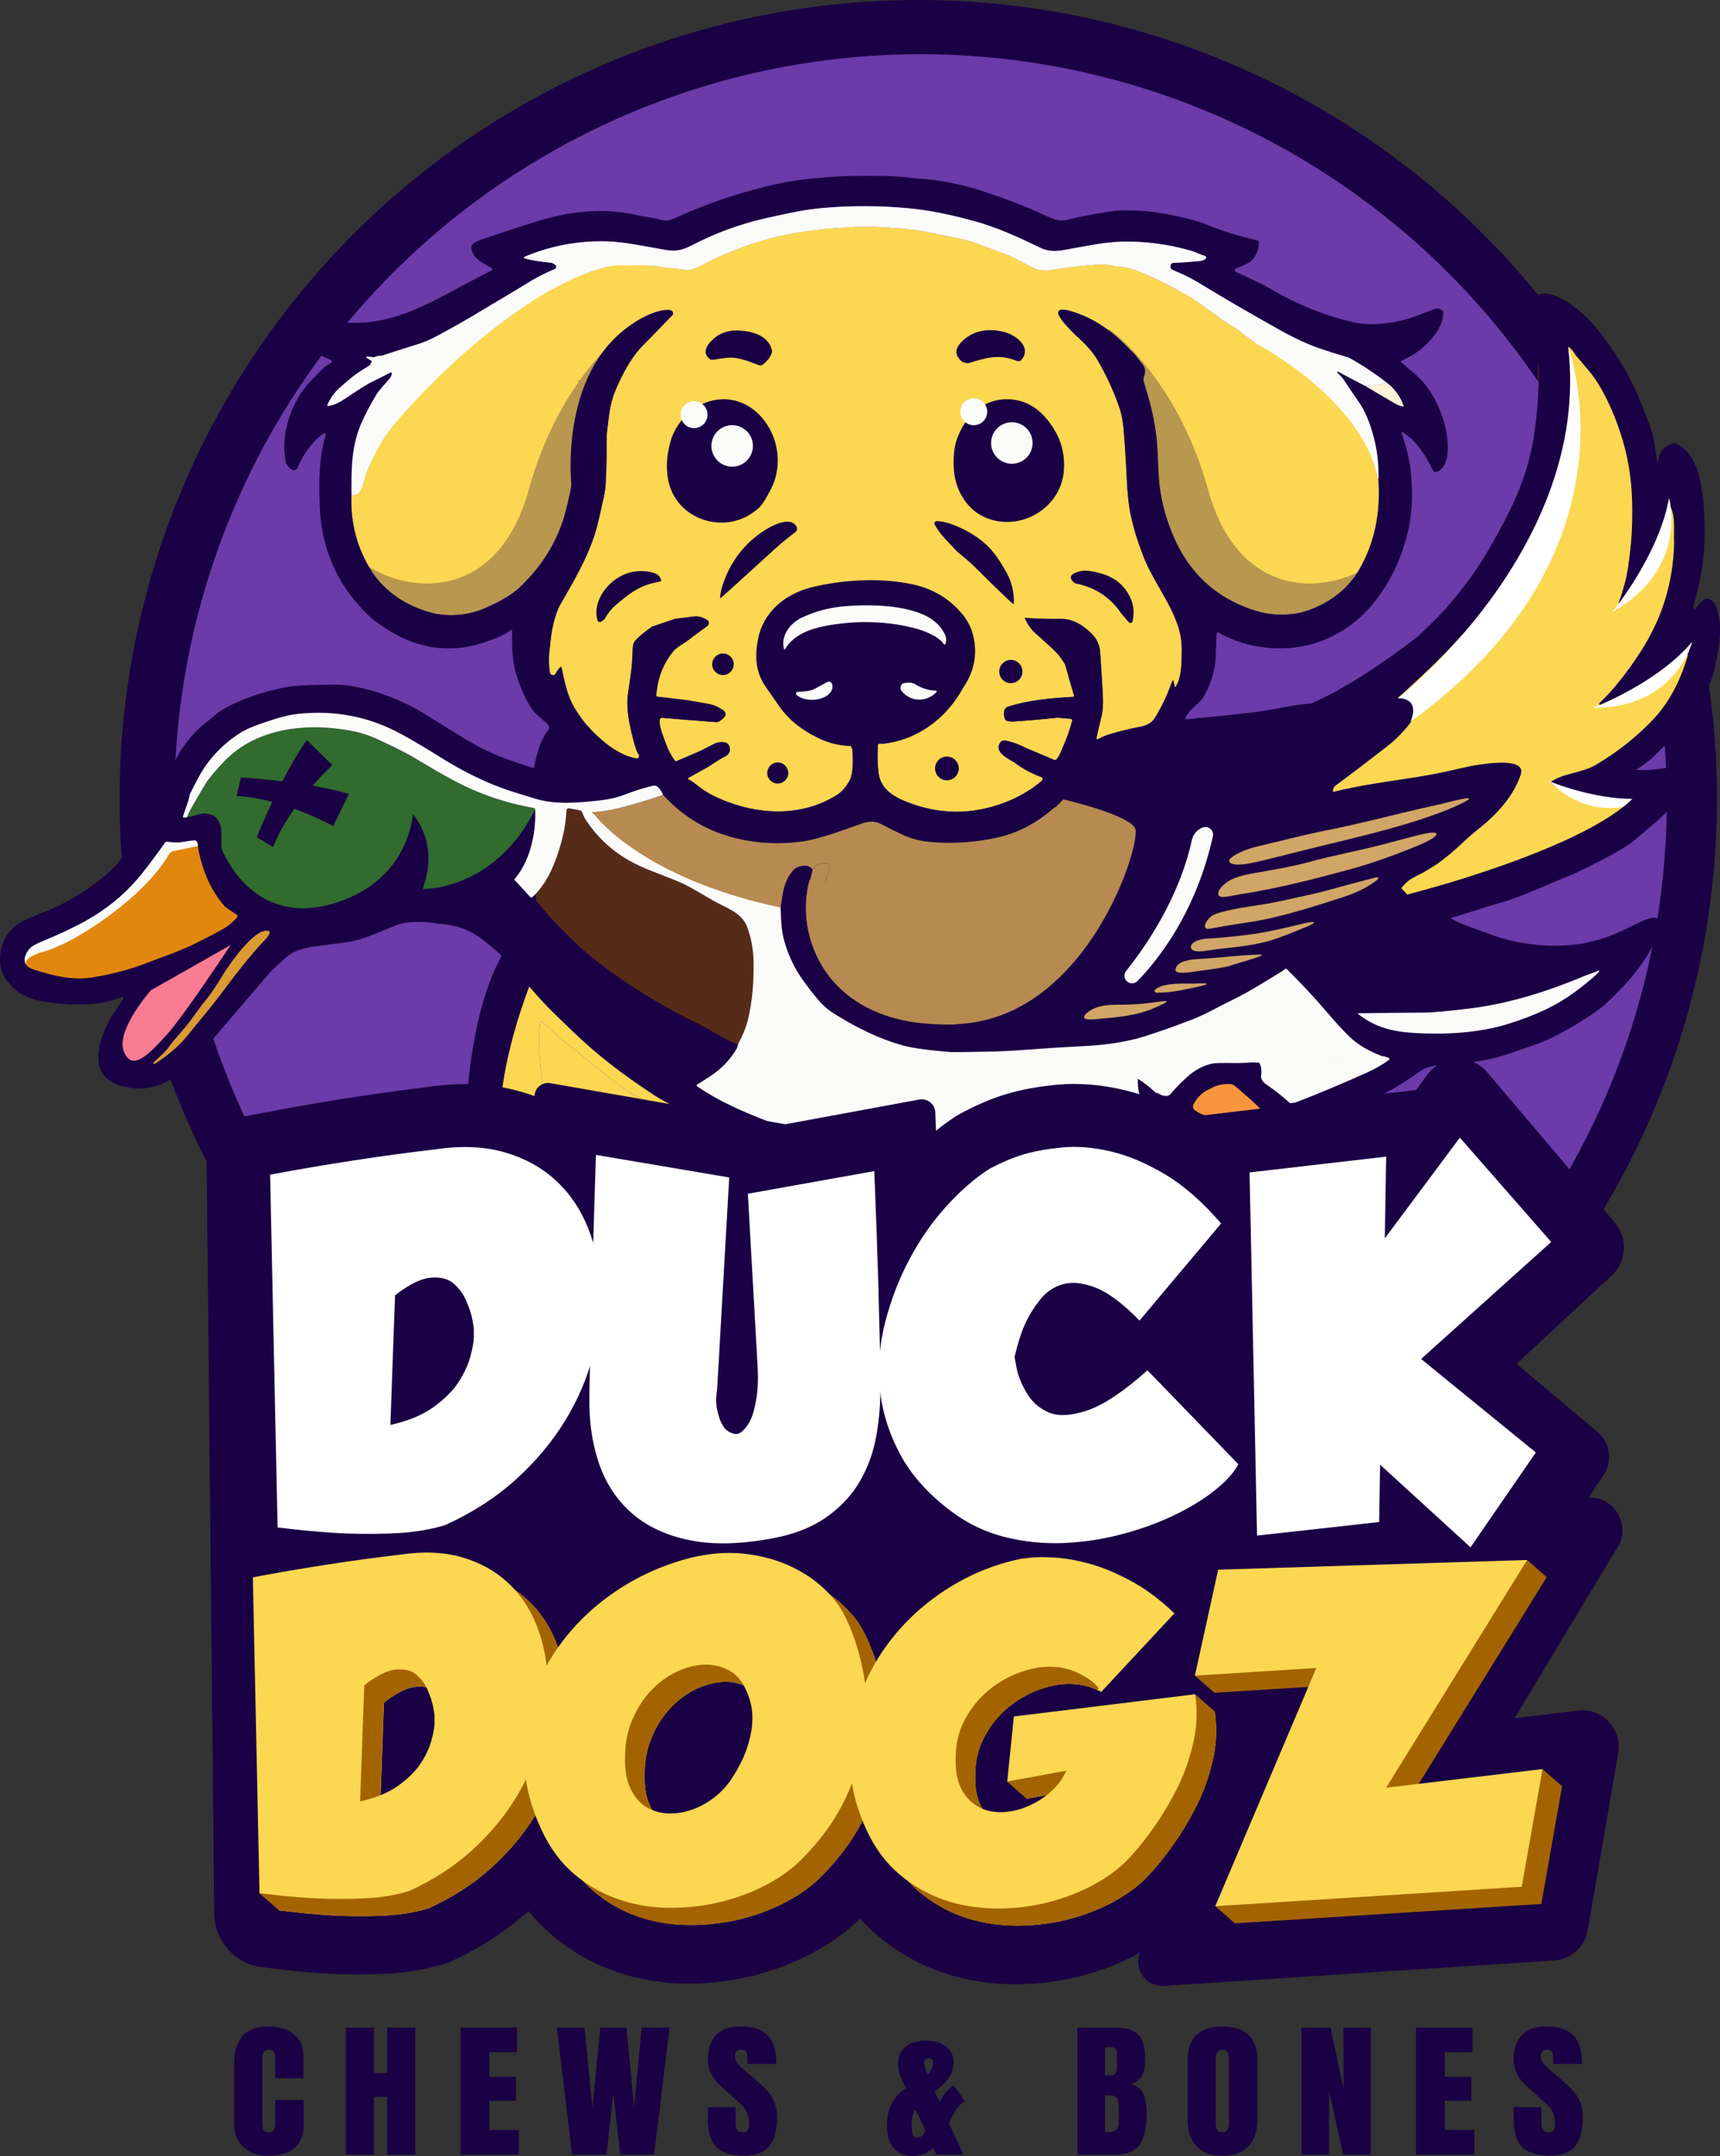
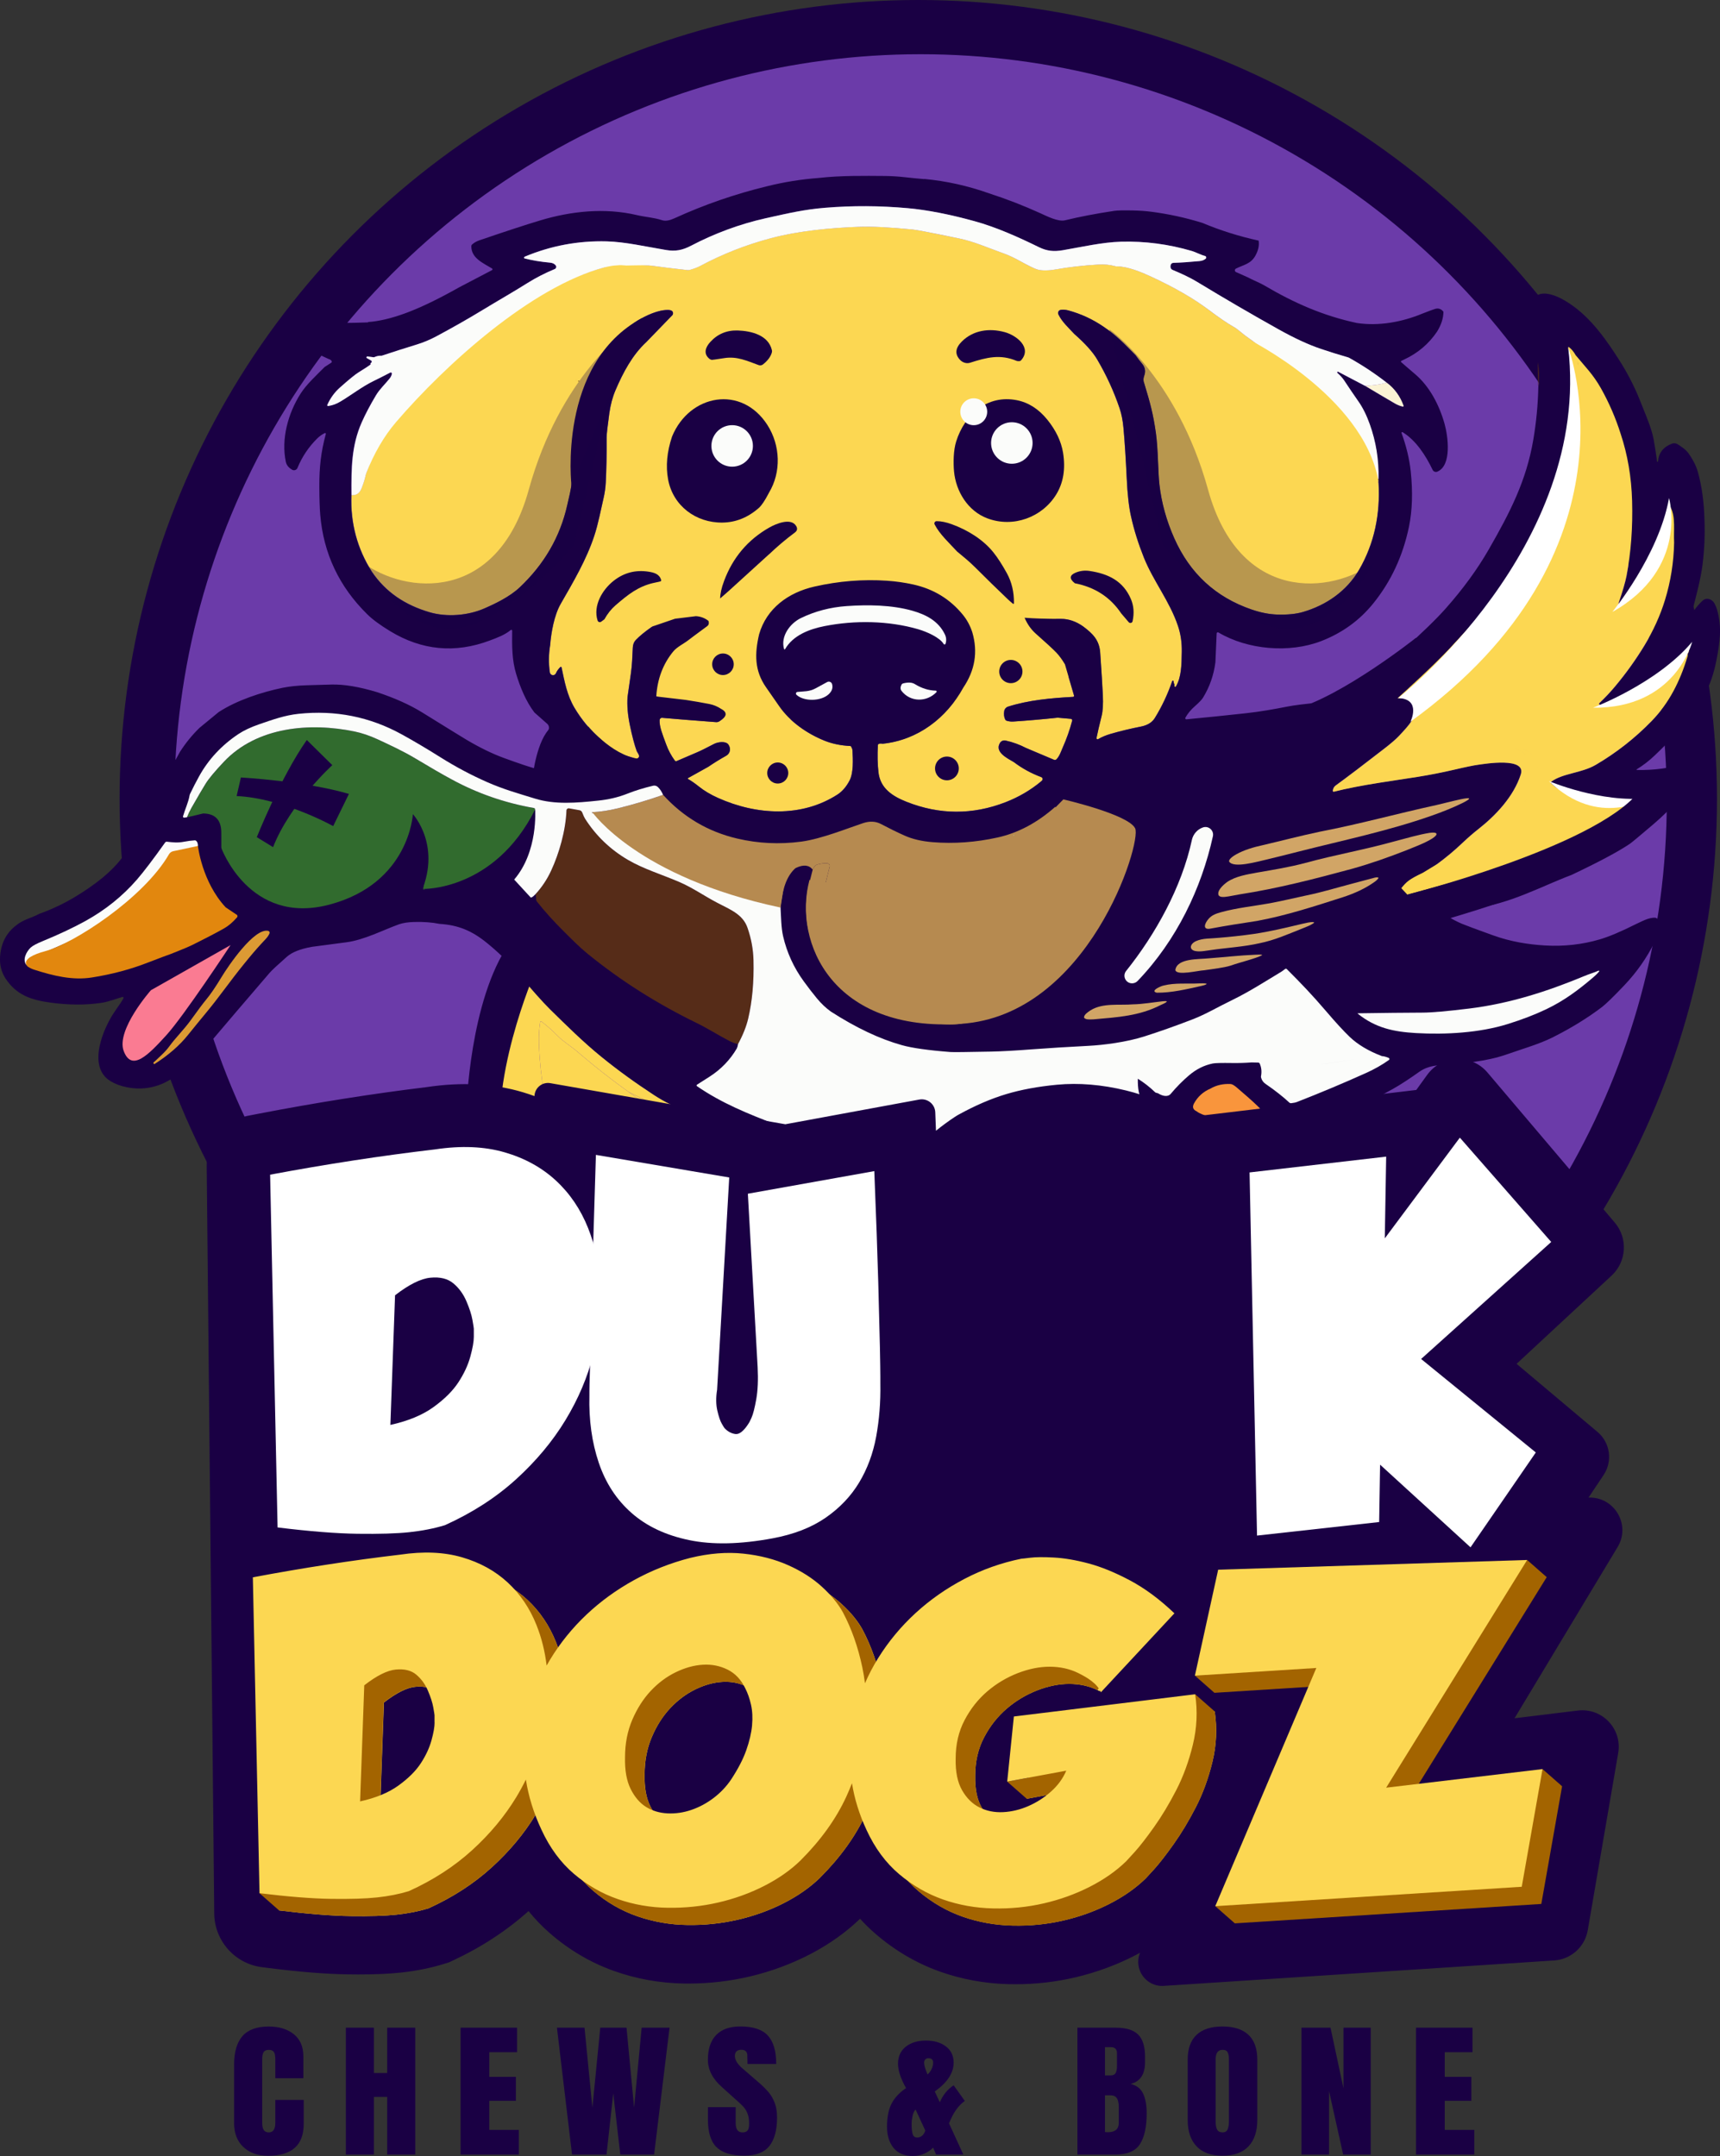
<svg xmlns="http://www.w3.org/2000/svg" viewBox="0 0 534.61 669.98" data-name="Layer 2" id="Layer_2">
  <rect x="0" y="0" width="534.61" height="669.98" fill="#333333" stroke="none" />
  <defs>
    <style>
      .cls-1 {
        fill: #316b2e;
      }

      .cls-1, .cls-2, .cls-3, .cls-4, .cls-5, .cls-6, .cls-7, .cls-8, .cls-9, .cls-10, .cls-11, .cls-12, .cls-13, .cls-14, .cls-15, .cls-16, .cls-17, .cls-18 {
        stroke-width: 0px;
      }

      .cls-2 {
        fill: #b68a50;
      }

      .cls-3 {
        fill: #fcd752;
      }

      .cls-4 {
        fill: #fbf3d4;
      }

      .cls-5 {
        opacity: .3;
      }

      .cls-5, .cls-11 {
        fill: #1a0044;
      }

      .cls-6 {
        fill: #b47528;
      }

      .cls-7 {
        fill: #f9953c;
      }

      .cls-8 {
        fill: #dc9a34;
      }

      .cls-9 {
        fill: #fbfcfa;
      }

      .cls-10 {
        fill: #fa7b92;
      }

      .cls-12 {
        fill: #e2870e;
      }

      .cls-13 {
        fill: #d1a566;
      }

      .cls-14 {
        fill: #6b3ba9;
      }

      .cls-15 {
        fill: #fff;
      }

      .cls-16 {
        fill: #b5b5aa;
      }

      .cls-17 {
        fill: #a36400;
      }

      .cls-18 {
        fill: #562c18;
      }
    </style>
  </defs>
  <g data-name="Layer 1" id="Layer_1-2">
    <g>
      <circle r="248.25" cy="248.25" cx="285.42" class="cls-11" />
      <circle r="231.94" cy="248.79" cx="286.13" class="cls-14" />
      <polygon points="307.59 367.12 358.16 361 403.52 414.07 401.71 431.99 379.94 409.53 354.99 380.96 342.06 373.93 310.08 378.69 307.59 367.12" class="cls-3" />
      <g>
        <path d="M409.93,427.01c-3.84-1.22-7.36-3.24-10.54-6.05-.22,2.21-.22,4.03.01,5.44.92,5.76,1.02,10.38-.81,15.95-1.14,3.45-3.84,7.05-7.52,7.98-1.34.34-2.52.45-3.56.33-.71-.08-1.33-.49-1.69-1.09-1.87-3.12-3.82-6.29-7.28-7.73-.95,1.28-1.4,2.94-1.35,4.97.07,7.08.37,13.21.91,18.37.49,4.62,1.87,11.99,2.08,17.64.31,8.1,1.09,16.18-1.74,23.64-1.83,4.82-5.75,9.58-10.8,11.07-.25.07-.49-.14-.44-.4l1.83-10.47c.02-4.59-.65-8.65-2-12.18-.26-.67-.85-1.15-1.56-1.25-1.06-.15-2.03-.05-2.91.33-.29.12-.48.39-.5.7l-.2,3.29c.04,5.63-.59,11.19-1.87,16.66-1.78,7.65-6.54,13.02-14.94,12.59-.32-.02-2-.17-5.05-.47-2.11-.21-3.76-.55-4.94-1.03-2.34-.94-4.29-2.34-5.85-4.19-.39-.46-.6-1.04-.59-1.64.05-7.33.73-14.6,2.06-21.8.14-.49.21-1.21.19-2.17-.02-1.65-.8-2.63-2.32-2.95-1.65-.34-2.78.28-3.38,1.87-1.12,2.95-2.22,6.01-3.31,9.18-.41,2.71-.94,5.47-1.59,8.3-.29,1.24-.76,1.86-1.42,1.84-.2,0-.39-.06-.56-.17-1.84-1.13-3.29-2.88-4.33-5.25-1.99-4.49-3.04-9.06-3.16-13.71-.2-.55-.21-.94-.02-1.16-.34-9.71,1.79-18.76,6.39-27.15.47-.86,1.13-1.49,1.98-1.89.2-.1.44.05.45.27l.04.69c0,.11.09.2.2.21.11.01.21-.07.24-.17.17-.72.44-1.32.81-1.8,1.2-1.53,1.24-3.8,1.23-5.46-.02-2.23-.1-5.79-.23-10.68-.05-1.77.23-4.72.84-8.86,2.79-18.96,16.6-27.42,34.7-28.21l1.57-.04c2.49,0,4.93.34,7.31,1.03.54-.03,1.01.02,1.42.15.26.08.53-.11.54-.39.11-3.48-1.45-5.8-4.68-6.95-1.27-.73-2.88-1.24-4.83-1.53-2.85-.42-6.18-.51-9.97-.26-2.28.15-4.64.72-7.09,1.7-.25.1-.5-.14-.42-.39.28-.81.68-1.64,1.2-2.45,1.94-3.04,3.51-6.27,4.7-9.7,1.27-3.08,2.83-6.99,3.03-10.32.04-.62-.39-1.18-.99-1.3-3.73-.77-6.28.5-7.64,3.81-1.45,3.51-2.2,5.77-3.77,8.62-4.02,7.3-7.14,12.55-9.35,15.74-2.02,2.92-4.83,6.34-8.44,10.28-3.88,4.23-7.31,7.78-10.28,10.67-1.81,1.75-3.56,3.02-5.25,3.79-4.05,1.85-10.97,1.35-14.96.11-5.61-1.74-10.94-3.93-15.99-6.55-.64-.33-1.25-.48-1.83-.43-.23.02-.42.21-.45.44-.2,1.98.01,3.66.62,5.05,1.35,3.07,2.64,5.49,3.87,7.27,1.02,1.47,1.81,2.77,2.37,3.89.1.21-.04.46-.27.47-.23.01-.35.02-.36.02-.84-.32-3.61-1.32-8.33-2.99-5.12-1.81-10.29-5.32-14.44-8.59-1.65-1.3-2.85-2.33-3.6-3.1-3.6-3.66-7.42-6.13-11.32-9.28-5.12-4.12-10.34-9.69-14.16-15.82-.97-1.56-2.76-4.95-5.37-10.15-2.05-3.69-3.7-7.84-4.95-12.43-.22-.82-.48-1.49-.76-2.02-.26-.48-.73-.81-1.28-.9-1.2-.18-2.23.06-3.11.72-.16.12-.29.29-.36.47-2.41,5.75.44,15.1,3.01,20.53,3.05,7.05,7.18,13.33,12.39,18.86,3.45,3.66,6.14,6.59,6.81,11.88.84,6.68,1.16,13.36.96,20.01-.14,4.64-.22,8.3-.23,10.98,0,.97-.01,6.07-.02,15.31,0,9.41.33,20.81,1,34.22.09,1.77.07,3.46-.06,5.08-.04.46-.4.82-.86.84l-2.63.15c-4.11-2.88-6.98-4.73-8.62-5.56-1.94-.99-4.97-1.96-9.07-2.93-9.43-2.22-20.12,1.44-27.22,8.09-.15.14-.34.21-.55.2-.72-.05-1.28-.53-1.68-1.43l-1.99-26.24c-.81-10.51-1.57-18.11-2.25-22.78-.33-2.24-1.45-7.84-3.37-16.8-.37-1.75-1.11-3.69-1.58-4.92-.12-.32-.55-.37-.74-.08-3.04,4.64-4.57,10.5-5.04,15.82-.02.24-.31.33-.47.16-.68-.75-.7-1.56-.78-2.53-.65-6.9-.9-11.29-.75-13.16.35-4.18,1.58-8.29,3.7-12.32.33-.62.4-1.24.24-1.88-.05-.18-.27-.26-.42-.14l-7.69,5.92c-.18.14-.45.07-.54-.15-.31-.78-.32-1.63-.04-2.53,1.02-3.26,2.3-7.14,3.83-11.62.26-.74,1.13-3.89,2.63-9.45,1.8-6.64,2.28-13.74,2.33-19.81,0-.18.24-.26.34-.1,1.63,2.42,2.7,4.29,4.85,5.99l7.88,2.95c.21.08.39-.17.25-.34l-.21-.25-4.28-5.32c-4.33-5.52-7.83-11.48-10.49-17.87-3.04-7.29-4.57-14.87-4.81-22.39-.2-6.05-.46-11.04-.78-14.97-.02-.24-.34-.3-.45-.09-2.08,3.95-3.54,8.08-4.39,12.37l-1.47,7.33c-.06.29-.46.33-.57.05-.29-.71-.49-1.49-.61-2.34-.74-5.2-.8-10.4-.17-15.6.67-6.61,1.82-13.17,3.86-19.53,1-3.1,1.75-6,2.24-8.69.58-3.16-3.09-7.21-5.39-9.43-.15-.14-.4-.08-.45.12-.24.92-.77,1.9-1.58,2.96-.78,1.81-1.55,3.82-2.28,6.02-2.74,8.22-4.82,16.6-6.24,25.15-.34,2.09-.18,3.92-.39,5.84-.11,1.12-.1,2.58.04,4.39.15,1.88.28,3.47.39,4.78.6,7.03,2.74,13.7,6.39,20.01,2.3,3.96,5.89,7.21,8.06,10.91.14.24.24.51.29.78.21,1.29-.12,2.85-.11,4.07.04,3.01.04,5.55-.01,7.64-.15,6.31-1.29,12.42-3.44,18.35-1.28,3.41-2.71,7.02-3.47,10.44-.99,4.49-1.61,9.04-1.84,13.65-.17,3.53,1.34,6.1,4.53,7.68.3.15.51.45.53.8.18,2.68.56,5.87,1.14,9.56.89,5.74,2.53,11.34,7.12,14.99.73.58,1.4.84,2.03.8.57-.04,1.05-.54,1.14-1.2.24-1.74.58-3.05,1.01-3.94.18-.37.31-.59.37-.64.33-.26.81-.14.98.25.46,1.08.71,2.43.76,4.07.16,5.17.15,9.34.64,15.4.82,10.17,1.24,20.3,1.26,30.39-6.61,3.19-11.77,7.7-15.48,13.52-.46.72-1.12,2.27-1.99,4.63-.73,4.35-1.06,8-1,10.95.05,2.78.64,5.73,1.75,8.86,3.67,8.98,12.02,18.45,22.79,16.96,1.45-.2,2.87-.67,4.29-1.42.17-.09.38-.08.54.04,5.92,4.47,12.49,6.22,20.16,6.3,4.97.05,9.42-.23,13.34-.85,2.82-.45,5.73-1.46,8.72-3.04,1.55-.8,2.89-1.89,4.02-3.26.11-.12.29-.14.42-.04,2.7,2.25,5.62,2.47,9.28,2.49,3.62.02,7.34-2.15,10.12-4.35l2.09-1.58c6.92-6.39,9.41-15.81,8.35-25.18-.94-8.41-4.63-15.04-11.05-19.9-1.27-.96-2.77-2.05-4.49-3.26-.47-.33-.76-.86-.78-1.43l-.32-9.28-.54-12.51-.14-7.59c-.27-8.33-.18-16.64.25-24.96.02-8.34.49-16.67,1.39-24.98.05-.45.19-.97.42-1.55.12-.31.54-.36.73-.09,1.54,2.2,3.38,4.11,5.5,5.72,5.45,3.51,11.37,6.81,17.74,9.91,2.04.99,3.95,1.72,5.73,2.19,5.93,1.55,11.83,2.12,17.7,1.7l.67-.92c.12-.16.14-.37.04-.56l-6.81-13.36c-.1-.18.11-.37.29-.26,1.75,1.15,3.51,1.91,5.28,2.28,7.16,1.48,14.33,1.67,20.53-3.31.11-.1.29,0,.27.15-.41,4.31-.23,8.57.54,12.79.23,1.24.12,2.21-.3,2.92-1.17,1.96-2.77,4.58-4.8,7.84-3.37,5.42-5.43,11.32-6.18,17.71-.44,3.7-.68,6.57-.72,8.58-.09,5.23.54,10.36,1.89,15.41,1.58,5.9,4.75,11.18,9.5,15.81,1.12,1.09,2.74,2.19,4.85,3.31.26.13.49.28.72.45,1.99,1.47,3.4,3.37,5.12,4.95,4.52,4.14,10.31,6.59,16.34,6.15,1.84-.14,2.53-.33,4.63.01,2.63.43,5.23-.11,8.05-.68,5.11-1.02,9.19-3.61,12.24-7.76.14-.19.37-.3.61-.29,7.42.31,15.05-6.43,18.93-12.45,1.94-3.01,3.45-6.27,4.53-9.76.88-2.86,1.38-6.4,1.5-10.63.21-7.45-.25-14.81-1.37-22.08-.09-.55-.64-4.28-1.65-11.17-.01-.08.05-.14.13-.13,2.61.29,4.28-.35,7.01-1.56,4.82-2.15,9.85-5.43,11.99-9.84,2.62-5.39,3.94-10.76,3.85-16.71-.03-1.94-.06-3.86-.09-5.74Z" class="cls-11" />
        <g>
          <path d="M428.46,149.45v-.66c-.43.08-.73-.02-.92-.32-.34-.54-.52-.82-.55-.84-.4-.37-.83-.75-1.26-1.12-.3-.26-.59-.39-.86-.38-.35,0-.62-.11-.8-.34-.12-.17-.18-.37-.16-.58.1-.95-.07-1.7-.51-2.27-1.72-4.8-4.06-9.22-7.01-13.27-3.18-4.36-6.83-8.25-10.94-11.67-3.35-2.79-8.38-6.66-12.92-9.6-.3-.2-1.02-.75-2.15-1.66-1.79-1.43-2.94-2.03-4.77-3.6-.87-.74-1.65-1.31-2.34-1.68-1.77-.98-4.34-2.74-7.71-5.27-4.7-3.54-10.69-6.98-17.95-10.32-2.82-1.3-7.18-3.13-10.51-3.11-.2,0-.39-.03-.58-.08-1.57-.45-3.31-.61-5.22-.49-4.72.29-9.22.81-13.49,1.56-1.74.31-4.07.4-5.5-.05-.91-.29-2.61-1.12-5.11-2.5-2.02-1.11-3.71-1.91-5.08-2.4-5.68-2.02-9.21-3.72-14.27-4.77-8.24-1.7-12.98-2.61-14.25-2.74-7.07-.69-12.61-.96-16.63-.83-8.59.3-18.62,1.22-27.4,3.54-7.74,2.05-15.1,4.95-22.1,8.7-.74.39-1.73.77-2.98,1.12-.29.08-.59.11-.9.08-4.71-.52-8.18-.95-10.42-1.27-2.28-.33-5.62-.46-10.03-.4-.22,0-.45-.28-.65-.19-.62.3-1.12.35-1.96.31-.74-.03-1.78.47-2.71.72-20.62,5.45-41.92,23.19-57.31,37.69-3.58,3.37-6.75,7.04-9.51,11.01-3.35,4.83-4.85,9.26-7.17,15.23-.09.23-.16.47-.21.71-.2,1.06-.61,2.4-1.24,3.98-.62,1.59-1.67,2.3-3.14,2.13-.32,8.7,1.81,16.66,6.39,23.86,4.31,6.36,10.34,10.32,17.86,12.54,5.44,1.61,12.04,1.03,17.04-1.15,3.45-1.5,7.93-3.64,11.05-6.58,7.63-7.21,12.55-15.71,14.75-25.5.59-2.64,1.2-4.8,1.43-7.37.23-2.53.8-4.97.92-7.62.29-5.93.56-9.81.84-11.62.42-2.77,1.37-6.57,2.84-11.42.05-.17.07-.34.07-.51l2.41-2.05c0-.16.91-1.51,1-1.64l2.53-4.8c3.53-3.37,5.74-7.89,9.97-10.44,2.49-1.5,6.27-3.28,9.32-3.22,1.16.02,1.67.44,1.52,1.27-.03.13-.1.26-.19.36l-8.09,8.35c-4.33,4.01-7.21,9.44-9.57,14.96-.92,2.15-1.56,4.56-1.93,7.22-.56,4.09-.84,6.57-.83,7.45.03,5.25-.06,9.92-.27,14.02-.08,1.61-.31,3.21-.67,4.78-.87,3.72-1.64,7.95-2.88,11.72-2.45,7.45-6.49,14.3-10.45,21.19-2.06,3.59-2.97,8.98-3.28,12.81-.47,2.84-.51,5.67-.1,8.5.14,1,1.52,1.18,1.91.25.29-.68.74-1.31,1.36-1.91.12-.12.34-.07.37.11.92,4.34,1.69,8.64,4.04,12.59,2.19,3.67,4.88,6.91,8.09,9.72,1.22,1.08,2.32,2.15,3.29,3.22.12.14.2.33.2.52v.51c-.07-.11-.3.02-.72.42,3.09.28,5.81.33,8.22,1.5.43-.13.73-.33.87-.58.13-.23.08-.55-.14-.95-.14-.24-.31-.54-.52-.89-.71-1.93-1.43-4.66-2.16-8.19-.65-3.15-.89-6.02-.71-8.64.33-2.38.67-4.76,1.02-7.14.42-2.85.48-5.49.62-8.25.05-.97.36-1.75.93-2.34,1.2-1.24,2.82-2.57,4.86-3.99.17-.12.36-.21.56-.29l.24-.08-5.64,18.12,6.51,3.72c-.06.02-.12.04-.18.06l.36.04,8.04,4.59,13.15.99c-.09.64-.72,1.34-1.91,2.09-.32.2-.69.29-1.06.26l-9.7-.75-7.03-.59c-.42-.04-.78.29-.8.71-.07,2.08.81,4.18,2.06,7.59.65,1.77,1.54,3.44,2.68,5,.12.17.36.23.55.15l6.41-2.75c.85-.35,2.62-1.22,5.3-2.62,1.02-.53,3.6-.99,4.42.27.85,1.29.48,2.77-.76,3.46-1.96,1.09-3.79,2.23-5.52,3.41l-6.3,3.51c-.11.06-.11.21,0,.28.99.56,2.11,1.33,3.33,2.31,1.69,1.36,3.71,2.56,6.05,3.6,11.88,5.32,25.88,6.14,37.08-1.08,1.46-.95,2.71-2.38,3.73-4.31,1.27-2.4,1.09-6.53.92-9.41-.02-.34-.12-.66-.31-.94-.06-.27-.19-.41-.4-.42-2.94-.15-5.6-.7-7.94-1.64-3.75-1.5-7.48-3.75-10.53-6.59l14.79,1.12,36.16-6.85c-5.33,7.24-13.13,12.3-22.39,13.26-.49-.09-.88-.08-1.18.04-.18.07-.3.23-.3.41-.17,3.07-.11,5.88.18,8.42.56,4.99,4.35,7.43,8.7,9.16,10.26,4.07,20.52,4.12,30.79.14,4.12-1.6,7.81-3.76,11.07-6.48.22-.18.36-.33.41-.45.16-.34,0-.74-.36-.87-3.16-1.18-5.99-2.74-8.52-4.66-2.01-1.19-6.07-3.11-4.31-5.98.36-.58,1.05-.87,1.72-.73,2.24.49,4.37,1.27,6.37,2.31l8.69,3.67c.28.12.6.05.8-.17.99-1.09,1.39-2.44,1.91-3.62,1.21-2.71,2.19-5.49,2.94-8.35.07-.28-.12-.55-.4-.58l-4.1-.36c-4.62.49-9.22.9-13.8,1.2-.67.04-1.36-.04-2.05-.24-.2-.06-.37-.2-.46-.39-.38-.77-.48-1.65-.31-2.65.11-.63.56-1.15,1.18-1.35,6.37-2.03,13.36-2.66,20.23-3.04.2-.01.34-.2.29-.4l-1.68-5.75,3.4-1.01-7.2-17.07c.48,0,.97,0,1.48,0,2.35,0,4.63.79,6.83,2.34,3,2.26,5.02,4.22,5.3,8.16.41,5.9.68,10.3.82,13.21.13,2.78,0,4.95-.39,6.49-.7,2.78-1.22,5.05-1.58,6.81-.06.29.25.51.51.36,1.15-.67,2.43-1.21,3.83-1.62,3-.87,6.15-1.63,9.45-2.28,2.03-.4,3.48-1.28,4.34-2.67,2.18-3.53,3.99-7.35,5.41-11.48.08-.21.39-.17.4.06.02.39.13.76.35,1.1-.12.13-.12.32,0,.55.08.15.29.15.38,0,1.7-2.88,1.78-6.58,1.84-10.82.05-2.85-.34-5.51-1.17-7.98-2.57-7.72-7.66-13.91-10.63-21.34-1.71-4.28-3.04-8.51-3.97-12.7-.67-2.98-1.11-6.93-1.34-11.86-.29-6.11-.62-11.32-1.01-15.63-.21-2.34-.61-4.38-1.2-6.12-1.78-5.27-4.12-10.36-7.01-15.26-1.34-2.27-3.71-4.91-7.12-7.9-1.77-1.94-3.76-3.68-4.9-6.04-.29-.6.08-1.31.74-1.41.71-.11,1.5-.05,2.37.18,3.94,1.07,7.59,2.77,10.96,5.08,3.82,2.57,6.18,5.04,9.9,8.82.65.92,1.35,1.83,2.08,2.71.92,1.11,1.12,2.34.61,3.72-.3.81-.3,1.58,0,2.28,1.89,6.2,2.8,9.59,3.63,15.43.73,5.14.64,12.07,1.11,16.12.65,5.63,2.18,11.16,4.6,16.61,4.86,10.95,12.88,18.34,24.05,22.17,2.79.96,5.43,1.48,7.9,1.56,3.23.1,5.91-.16,8.03-.78,7.24-2.11,13.63-6.48,17.49-13.14,4.76-8.21,6.59-17.29,6.05-26.95l-.11-.67Z" class="cls-3" />
          <path d="M62.01,268.8c-.34-1.75-.21-3.95-.48-5.91-.34.21-.58.24-.72.07-.2-.23-.45-.3-.75-.21-1.64.47-7.66,2.53-8.61,4.16-1.39,2.4-3.42,4.48-4.54,5.95-1.72,2.26-3.62,3.73-5.68,6.07-.46.52-1.34,1.34-2.65,2.46-4.32,3.69-8.16,6.48-11.51,8.36-3.48,1.96-8.94,4.45-16.36,7.47-.15.06-.3.1-.45.11-1.31.13-1.87.87-1.65,2.24.03.2-.11.29-.42.27l.45.52.33-1.87c.05-.26.27-.45.54-.45,1.52-.01,2.82.06,3.88.22,6.32.95,12.41,1.24,18.27.87,1.89-.12,3.74-.43,5.55-.94,2.8-.77,4.74-1.08,7.18-2.17,3.59-1.61,6.45-2.94,8.56-4,5.23-2.62,10.73-5.73,16.51-9.31-4.13-3.18-6.45-8.97-7.42-13.91Z" class="cls-3" />
          <path d="M220.95,527.59c-7.24-7.87-21.04-6.2-27.94,1.35-.18.19-.33.4-.45.63-1.99,3.81-3.44,6.92-4.36,9.35-.56,1.48-1.15,3.62-1.78,6.43-.24.76-.28,1.74-.12,2.96-.1,4.61,1.01,8.84,3.32,12.68,2.41,4.03,8.07,6.35,12.59,6.41.26,0,.44-.26.35-.5l-1.78-4.76s-.03-.08-.04-.12c-.99-4.89-.89-9.45.3-13.69,1.02-2.85,3.15-5.77,6.48-3.99.17.09.32.2.46.33,1.3,1.24,2.12,2.78,2.46,4.64.55,2.89.86,5.77.92,8.66.03,1.37-.09,2.54-.36,3.48-.68,2.46-1.15,4.57-1.39,6.35,1.36-.11,2.9-.02,4.06-.18,5.85-.82,9.62-4.07,11.3-9.74.72-2.42,1.17-5.08,1.36-7.99.53-6.4.14-12.61-1.15-18.62-1.29-.77-2.71-2-4.25-3.67Z" class="cls-3" />
          <path d="M175.67,531.77c-2.87,1.42-5,3.46-6.37,6.12-1.62,3.13-2.68,6.76-3.19,10.86-.12,1.02-.48,1.87-1.05,2.54-.1.11-.28.09-.35-.04-.22-.4-.45-.49-.68-.27l2.43,5.96c2.19,3.73,7.8,7.9,12.33,5.51.24-.12.15-.49-.12-.5-5.66-.1-8.97-6.53-9.07-11.29.21-2.97,2.18-7.52,5.89-6.41,1.04,2.65,1.66,5.35,1.85,8.1,0,.05,0,.1.02.14l.5,1.5s.03.04.05.03c.03,0,.04-.03.04-.05-.23-2.5-.45-5.76-.64-9.8-.25-5.06.77-10.75,3.82-14.98-2.06.5-3.88,1.36-5.46,2.58Z" class="cls-3" />
          <path d="M250.81,545.82c-.2-.01-.37-.16-.4-.35-.7-3.37-1.87-6.48-4.35-8.87-1.85-2.62-4.14-4.31-6.88-5.06-1.74-.48-4.45-.87-8.15-1.18,1.96,2.59,3.12,5.54,3.5,8.84.14,3.44.27,6.99.01,10.35-.36,4.69-.47,8.6-.34,11.73.02.67.4,1.27.99,1.58.08.04.62.21,1.64.52.74.23.81.11.18-.34-.48-.35-.76-1.1-.81-2.24-.23-4.34.42-8.56,1.94-12.67.78-2.11,1.75-3.47,2.9-4.08l2.19,1.01c1.73,1.5,2.57,3.53,2.55,6.07-.04,3.37-.56,6.1-1.55,8.18-.36.76-.87,1.96-1.53,3.61-.05.14.1.27.23.19,6.17-3.67,8.6-10.21,8.29-17.33-.14.04-.27.06-.4.05Z" class="cls-3" />
        </g>
        <path d="M287.28,55.61c6.84.64,13.56,2.13,20.16,4.48,5.42,1.75,10.73,3.81,15.92,6.17,2.06.93,5.5,2.72,7.7,2.19,4.53-1.1,9.63-2.08,15.3-2.93.95-.14,2.86-.18,5.74-.12,2.12.04,4.03.18,5.73.4,5.42.7,10.72,1.86,15.91,3.47,5.57,2.34,11.39,4.17,17.47,5.5.24,1.5-.11,3.09-1.05,4.75-1.43,2.54-3.7,2.78-6.01,3.95-.45.23-.43.88.03,1.08l3.59,1.6c1.78.95,3.7,1.67,5.36,2.64,9.19,5.41,18.17,9.34,28.59,11.58,6.78,1.03,14-.27,20.37-2.91,1.94-.77,3.26-1.25,3.95-1.46,1.05-.32,1.91-.02,2.61.88-.02,1.98-.67,4.03-1.97,6.15-2.56,3.8-5.95,6.68-10.17,8.66-.3.14-.62.3-.96.47-.14.07-.16.26-.05.36.65.59,2.11,1.85,4.38,3.78,4.43,3.76,7.46,9.51,9.11,15.38,1.07,3.81,2.34,12.93-2.22,14.88-.57.24-1.22,0-1.49-.56-2.11-4.42-5.16-9.15-9.32-11.7-.18-.11-.4.07-.33.27,1.49,4.11,2.44,8.08,2.85,11.89.68,6.41.5,12.16-.55,17.24-1.88,9.06-5.58,17-11.1,23.82-4.26,5.27-9.64,9.16-16.13,11.68-9.92,3.85-22.89,2.73-31.99-2.66-.24-.14-.54.02-.55.3l-.39,8.94c-.5,3.97-1.78,7.65-3.86,11.04-.35.58-1.17,1.44-2.47,2.59-1.25,1.08-2.25,2.28-3,3.61-.14.24.06.54.34.51,6.26-.6,12.45-1.23,18.55-1.9,4.25-.46,8.68-1.25,12.8-2.06,2.17-.42,5.38-.83,9.64-1.2,8.63-.77,19.01-2.22,28.52-1.16.64.07,1.6.37,2.19.69.19.1.3.31.27.53-.67,4.64-2.6,6.67-5.98,10.28-.88.94-2.38,2.24-4.52,3.9-6.44,5-11.48,8.82-15.11,11.46-.52.37-.82.92-.91,1.63-.02.2.15.35.34.3,3.94-.99,8.8-1.94,14.56-2.84,3.82-.6,7.66-1.19,11.5-1.77,3.8-.61,7.57-1.35,11.32-2.22,3.62-.85,6.12-1.36,7.49-1.54,1.99-.27,14.99-2.47,13.22,3.01-2.2,6.84-7.74,12.73-13.31,17.09-1.5,1.17-3.12,2.59-4.88,4.25-2.46,2.34-5.05,4.5-7.77,6.49l-9.61,7.17c-.08.06-.07.18.01.23,5.76,3.53,11.01,8.56,17.33,11.21,1.21.51,4.41,1.69,9.61,3.57,5.54,2,11.03,2.86,16.25,3.16,5.88.34,11.54-.3,17-1.91,2.84-.84,6.5-2.38,10.98-4.63,1.87-.83,4.14-2.22,6.24-2.08.19.02.37.1.52.23.68.64.97,1.42.87,2.33-.17,1.53-.7,3.19-1.59,4.97-2.45,4.93-5.59,9.41-9.43,13.45-3.37,3.54-5.68,5.79-6.93,6.75-4.43,3.37-9.48,6.48-15.16,9.35-4.29,2.16-9.08,3.5-14.41,5.37-6.58,2.3-13.71,2.82-21.04,3.38-2.49.2-4.54.86-6.15,2.01-3.21,2.28-5.9,4.04-8.1,5.27-6.52,3.67-13.27,6.8-20.26,9.38l-6.55,2.49c-.32.12-.44.51-.24.79l11.72,16.49c.08.11.2.18.33.2,2.43.3,4.34.48,5.72.53,7.74.3,14.97.62,21.7.96,5.44.27,9.88.71,14.11,3.79l5.38,3.95c1.88,2,3.88,3.87,6.02,5.6,1.52,1.24,2.63,2.5,3.34,3.78,2,3.62-.06,6.72-2.68,9.18-.15.15-.22.37-.16.58.43,1.56,1.22,4.33,2.18,6.34,1.15,2.41,2.22,4.78,3.19,7.08.84,1.99,1.02,3.99.54,6.01-.78,3.29-4.61,4.29-7.49,4.47-2.86.17-5.47.37-7.84.6-2.57.24-4.57.11-6.75-.83-4.26-1.83-8.58-4.03-12.96-6.62-2.87-1.88-5.92-3.38-9.16-4.52-.14-.05-.28.07-.26.21.19,1.28.49,2.41.9,3.4.86,2.08,1.46,6.1-.74,7.55-3.64,2.4-7.76,3.5-12.27,3.18-6.24-.44-11.95-2.55-17.11-6.32-1.06-.78-4.2-3.32-9.39-7.62-2.61-2.16-5.12-4.43-7.52-6.81-2.81-2.79-5.51-5.23-8.12-7.33-1.61-1.3-3.26-3.1-4.93-5.41-5-6.9-12.91-16.91-18.68-25.28-.24-.35-.68-.5-1.09-.37-3,.97-6.18,1.75-9.55,2.35-9.34,1.67-18.33,2.52-27.52,3.18-2.34.21-5.92.27-10.73.21-11.22-.15-20.27-.65-27.15-1.52-3.72-.47-8.71-1.37-11.58-1.76-3.46-.47-6.34-.98-8.64-1.53-9.35-2.26-16.86-4.63-22.51-7.12-8.84-3.89-14.13-6.36-15.88-7.42-3.95-2.38-7.97-4.69-12.06-6.9-1.77-.86-3.5-1.84-5.18-2.94-5.83-3.81-11.27-7.75-16.31-11.85-5.58-4.53-10.84-9.73-15.94-14.74-2.27-2.22-5.85-6.26-10.76-12.1-2.4-2.86-5.35-5.71-8.85-8.57-4.69-3.82-8.94-5.58-14.77-5.94-2.31-.47-4.94-.67-7.87-.59-1.93.05-3.51.3-4.76.74-4.79,1.72-10.78,4.85-16.31,5.57-6.89.9-10.47,1.37-10.75,1.42-3.56.64-6.15,1.67-7.75,3.08-2.9,2.56-4.7,4.23-5.39,5.04-6.93,8.06-13.78,16.08-20.54,24.06-1.61,1.91-4,4.19-7.17,6.84-5.1,4.26-10.63,5.8-16.62,4.61-1.94-.39-3.63-1.01-5.08-1.89-7.5-4.54-2.12-16.87,1.59-22.06,1.16-1.62,1.97-2.85,2.43-3.71.11-.21-.08-.46-.32-.4-1.81.49-4.21,1.49-6.59,1.84-4.85.71-10.07.69-15.69-.07-6.11-.83-10.64-2.34-14.05-7.5-1.33-2.03-1.9-4.36-1.69-7.01.32-4.05,1.98-7.22,5.01-9.52,2.11-1.78,4.76-2.27,7.18-3.58,3.95-1.41,7.72-3.21,11.3-5.38,5.54-3.36,11.33-7.6,15.01-12.84,2.66-3.79,5.13-7.15,7.42-10.1.99-1.29,1.84-3.21,2.33-4.82.91-3.03,1.95-6.01,3.12-8.96l4.54-8.24c1.76-2.74,3.78-5.22,6.06-7.44l5.96-4.9c5.66-3.69,13.42-6.22,19.87-7.55,2.11-.43,4.63-.7,7.57-.79,2.8-.09,5.34-.17,7.62-.22,3.91-.1,8.62.69,14.15,2.36,5.55,1.84,10.24,3.95,14.07,6.32,7.83,4.85,12.41,7.68,13.74,8.47,4.11,2.43,7.94,4.31,11.51,5.62,8.73,3.2,17.48,6.22,26.19,5.2,5.36-.63,10.38-2.25,15.04-4.85.43-.13.73-.33.87-.58.13-.23.08-.55-.14-.95-.14-.24-.31-.54-.52-.89-.71-1.93-1.43-4.66-2.16-8.19-.65-3.15-.89-6.02-.71-8.64.33-2.38.67-4.76,1.02-7.14.42-2.85.48-5.49.62-8.25.05-.97.36-1.75.93-2.34,1.2-1.24,2.82-2.57,4.86-3.99.17-.12.36-.21.56-.29l6.75-2.31,6.51-.8c1.52.1,2.82.6,3.91,1.49.21.72.07,1.26-.42,1.62-3.27,2.4-5.24,3.87-5.93,4.41-1.21.95-3.47,2.06-4.57,3.4-3.21,3.88-4.98,8.56-5.32,14.03l9.19,1.08c2.53.39,4.98.81,7.33,1.27,1.3.26,2.53.77,3.67,1.53,1.99,1.06,1.8,2.34-.56,3.84-.32.2-.69.29-1.06.26l-9.7-.75-7.03-.59c-.42-.04-.78.29-.8.71-.07,2.08.81,4.18,2.06,7.59.65,1.77,1.54,3.44,2.68,5,.12.17.36.23.55.15l6.41-2.75c.85-.35,2.62-1.22,5.3-2.62,1.02-.53,3.6-.99,4.42.27.85,1.29.48,2.77-.76,3.46-1.96,1.09-3.79,2.23-5.52,3.41l-6.3,3.51c-.11.06-.11.21,0,.28.99.56,2.11,1.33,3.33,2.31,1.69,1.36,3.71,2.56,6.05,3.6,11.88,5.32,25.88,6.14,37.08-1.08,1.46-.95,2.71-2.38,3.73-4.31,1.27-2.4,1.09-6.53.92-9.41-.02-.34-.12-.66-.31-.94-.06-.27-.19-.41-.4-.42-2.94-.15-5.6-.7-7.94-1.64-5.43-2.17-10.83-5.92-14.15-10.75-1.08-1.56-2.44-3.52-4.08-5.87-3.6-5.14-3.56-10.43-2.14-16.48,2.3-8,9.04-12.95,17.17-14.8,7.56-1.72,15.1-2.33,22.6-1.82,2.77.19,5.46.58,8.11,1.16,6.3,1.39,11.45,4.52,15.44,9.41,1.3,1.59,2.28,3.41,2.94,5.46,1.78,6.06.84,11.79-2.8,17.19-5.19,9.44-14.11,16.3-25.06,17.44-.49-.09-.88-.08-1.18.04-.18.07-.3.23-.3.41-.17,3.07-.11,5.88.18,8.42.56,4.99,4.35,7.43,8.7,9.16,10.26,4.07,20.52,4.12,30.79.14,4.12-1.6,7.81-3.76,11.07-6.48.22-.18.36-.33.41-.45.16-.34,0-.74-.36-.87-3.16-1.18-5.99-2.74-8.52-4.66-2.01-1.19-6.07-3.11-4.31-5.98.36-.58,1.05-.87,1.72-.73,2.24.49,4.37,1.27,6.37,2.31l8.69,3.67c.28.12.6.05.8-.17.99-1.09,1.39-2.44,1.91-3.62,1.21-2.71,2.19-5.49,2.94-8.35.07-.28-.12-.55-.4-.58l-4.1-.36c-4.62.49-9.22.9-13.8,1.2-.67.04-1.36-.04-2.05-.24-.2-.06-.37-.2-.46-.39-.38-.77-.48-1.65-.31-2.65.11-.63.56-1.15,1.18-1.35,6.37-2.03,13.36-2.66,20.23-3.04.2-.01.34-.2.29-.4l-2.84-9.71c-.87-1.47-1.76-2.68-2.66-3.63-1.11-1.15-3.22-3.1-6.34-5.85-1.49-1.31-2.68-2.97-3.54-5,2.72.23,6.51.34,11.38.36,2.35,0,4.63.79,6.83,2.34,3,2.26,5.02,4.22,5.3,8.16.41,5.9.68,10.3.82,13.21.13,2.78,0,4.95-.39,6.49-.7,2.78-1.22,5.05-1.58,6.81-.06.29.25.51.51.36,1.15-.67,2.43-1.21,3.83-1.62,3-.87,6.15-1.63,9.45-2.28,2.03-.4,3.48-1.28,4.34-2.67,2.18-3.53,3.99-7.35,5.41-11.48.08-.21.39-.17.4.06.02.39.13.76.35,1.1-.12.13-.12.32,0,.55.08.15.29.15.38,0,1.7-2.88,1.78-6.58,1.84-10.82.05-2.85-.34-5.51-1.17-7.98-2.57-7.72-7.66-13.91-10.63-21.34-1.71-4.28-3.04-8.51-3.97-12.7-.67-2.98-1.11-6.93-1.34-11.86-.29-6.11-.62-11.32-1.01-15.63-.21-2.34-.61-4.38-1.2-6.12-1.78-5.27-4.12-10.36-7.01-15.26-1.34-2.27-3.71-4.91-7.12-7.9-1.77-1.94-3.76-3.68-4.9-6.04-.29-.6.08-1.31.74-1.41.71-.11,1.5-.05,2.37.18,3.94,1.07,7.59,2.77,10.96,5.08,3.82,2.57,6.18,5.04,9.9,8.82.65.92,1.35,1.83,2.08,2.71.92,1.11,1.12,2.34.61,3.72-.3.81-.3,1.58,0,2.28,1.89,6.2,2.8,9.59,3.63,15.43.73,5.14.64,12.07,1.11,16.12.65,5.63,2.18,11.16,4.6,16.61,4.86,10.95,12.88,18.34,24.05,22.17,2.79.96,5.43,1.48,7.9,1.56,3.23.1,5.91-.16,8.03-.78,7.24-2.11,13.63-6.48,17.49-13.14,4.76-8.21,6.59-17.29,6.05-26.95l-.11-.67v-.66c.14-5.86-.77-11.54-2.74-17.01-.98-2.74-2.15-5.1-3.51-7.05-1.51-2.16-3-4.36-4.47-6.59-.42-.64-1.1-1.39-2.05-2.25-.08-.08-.1-.2-.04-.29.07-.1.18-.12.29-.07l8.3,4.35c3.13,1.88,6.26,3.72,9.37,5.54.79.46,1.61.77,2.43.95.15.03.28-.11.23-.26-1.07-2.96-2.81-5.35-5.22-7.16-3.7-2.87-7.56-5.43-11.59-7.68-.17-.1-.36-.18-.54-.23-2.8-.8-5.58-1.67-8.34-2.6-3.86-1.3-8.23-3.32-13.1-6.04-8.49-4.74-16.91-9.65-25.27-14.72-2.67-1.62-5.14-2.69-7.78-3.81-.34-.14-.58-.48-.6-.86-.04-.86.29-1.3.99-1.31,2.34-.07,5.02-.26,8.05-.55.79-.08,1.42-.33,1.89-.74.3-.26.18-.75-.21-.85-1.42-.37-2.85-1.18-4.1-1.55-7.23-2.12-14.58-3.09-22.05-2.88-5.73.16-12.02,1.61-18.02,2.64-2.88.49-4.97.26-7.42-.93-6.43-3.15-13.28-6.23-20.09-8.1-7.82-2.15-14.73-3.49-20.72-4.03-8.68-.78-17.25-.82-25.72-.12-6.49.54-11.11,1.63-18.38,3.24-8.09,1.8-16.08,4.79-23.19,8.52-2.79,1.46-4.95,1.83-7.8,1.36-6.51-1.09-12.79-2.54-18.47-2.69-8.83-.23-17.33,1.35-25.48,4.76-.06.03-.12.08-.18.16-.1.15-.02.35.15.39,2.4.61,5.03,1.05,7.89,1.31.8.07,1.4.36,1.78.87.29.37.14.92-.3,1.11-3.06,1.27-5.88,2.72-8.47,4.34-4.63,2.91-9.16,5.47-13.99,8.41-4.64,2.82-9.46,5.55-14.43,8.21-1.94,1.03-3.97,1.88-6.1,2.53-3.66,1.12-7.26,2.27-10.8,3.45-.78-.05-1.54.1-2.27.43-.09.04-.19.05-.29.04l-1.93-.25c-.05,0-.11.02-.14.07l-.1.15c-.05.1-.02.23.08.28l1.36.78c.24.14.26.49.04.65-.26.18-.31.36-.17.54-.55.44-1.8,1.26-3.76,2.47-1.05.64-2.99,2.22-5.82,4.74-1.67,1.48-2.97,3.28-3.91,5.38-.08.18.07.38.26.35,1.43-.23,2.47-.6,3.87-1.43,3-1.78,6.84-4.7,10.14-6.29,1.56-.76,3.33-1.65,5.3-2.68.25-.13.54.08.5.36-.08.49-.31.99-.7,1.49-1.28,1.62-3.1,3.29-4.25,5.23-1.84,3.09-3.31,5.88-4.42,8.39-3.22,7.29-3.25,14.31-3.19,22.61-.32,8.7,1.81,16.66,6.39,23.86,4.31,6.36,10.34,10.32,17.86,12.54,5.44,1.61,12.04,1.03,17.04-1.15,3.45-1.5,7.93-3.64,11.05-6.58,7.63-7.21,12.55-15.71,14.75-25.5.59-2.64,1.2-4.8,1.43-7.37.23-2.53.8-4.97.92-7.62.29-5.93.56-9.81.84-11.62.42-2.77,1.37-6.57,2.84-11.42.05-.17.07-.34.07-.51l2.26-1.97c0-.16.18-1.78.27-1.91l2.91-3.9c3.53-3.37,6.25-8.6,10.48-11.15,2.49-1.5,6.27-3.28,9.32-3.22,1.16.02,1.67.44,1.52,1.27-.03.13-.1.26-.19.36l-8.09,8.35c-4.33,4.01-7.21,9.44-9.57,14.96-.92,2.15-1.56,4.56-1.93,7.22-.56,4.09-.84,6.57-.83,7.45.03,5.25-.06,9.92-.27,14.02-.08,1.61-.31,3.21-.67,4.78-.87,3.72-1.64,7.95-2.88,11.72-2.45,7.45-6.49,14.3-10.45,21.19-2.06,3.59-2.97,8.98-3.28,12.81-.47,2.84-.51,5.67-.1,8.5.14,1,1.52,1.18,1.91.25.29-.68.74-1.31,1.36-1.91.12-.12.34-.07.37.11.92,4.34,1.69,8.64,4.04,12.59,2.19,3.67,4.88,6.91,8.09,9.72,1.23,1.08,2.32,2.15,3.29,3.22.12.14.2.33.2.52v.51c-.07-.11-.3.02-.72.42-3.3.3-7.21,1.19-9.82,1.37-3.91.27-7.75-.07-11.53-1.02-.32-.08-.52-.39-.48-.71.36-2.57,1.26-4.13,2.85-7.14.35-.66.2-1.47-.36-1.97l-3.98-3.52c-2.64-3.43-4.47-7.97-5.7-12.07-1.28-4.25-1.28-8.54-1.21-13.34,0-.23-.27-.36-.45-.21-1.88,1.55-4.12,2.35-6.52,3.26-10.79,4.05-21.11,3.07-30.96-2.91-3.12-1.9-5.49-3.64-7.11-5.24-8.75-8.61-13.62-18.93-14.62-30.95-.18-2.16-.27-5.07-.28-8.74-.02-5.96.48-10.7,2.02-16.34.05-.2-.15-.37-.33-.28-.89.43-1.68,1-2.4,1.72-2.65,2.64-4.67,5.67-6.08,9.1-.27.66-1.06.93-1.68.56-1.09-.64-1.73-1.45-1.94-2.43-1.5-7.1.67-15.05,4.59-21.22,1.81-2.85,4.88-5.67,7.48-8.28l2.03-1.31c.16-.1.23-.31.15-.48-.14-.33-.48-.56-1.01-.71-5.31-2.33-9.08-4.88-10.83-10.67-.53-1.74-.88-2.79-.6-4.37.03-.17.16-.3.33-.33,1.5-.24,2.92-.04,4.4.62,4.05,1.83,8.35,3.37,12.61,3.54.7.03,2.83-.02,6.38-.14.03,0,.04-.05.01-.07,0,0-.02,0-.04-.02-.01,0-.01-.02,0-.02.36-.02.82-.06,1.37-.12,3.47-.41,7.33-1.45,11.58-3.11,4.41-1.72,9.56-4.25,15.46-7.58l10.17-5.32c.2-.11.21-.39.02-.51-2.87-1.74-6.46-3.22-6.45-6.91,0-.21.09-.42.25-.56.62-.55,1.37-.98,2.27-1.29,8-2.74,14.27-4.79,18.79-6.15,9.73-2.94,20.19-4.02,30.13-1.69,2.68.63,5.26.75,7.77,1.57,1.26.42,2.62.02,3.94-.58,9.26-4.23,18.84-7.54,28.74-9.94,5.3-1.32,10.69-2.18,16.16-2.59,6.81-.77,13.81-.66,20.66-.61,1.83.02,3.83.14,6.01.38,1.98.22,3.98.42,6.01.59h0Z" class="cls-11" />
        <path d="M502.19,110.22c2.57,3.81,4.79,7.83,6.64,12.04.49,1.1,1.53,3.69,3.13,7.75,1.03,2.62,1.71,4.81,2.03,6.57.4,2.12.74,4.39,1.05,6.81.01.08.08.14.16.14.08,0,.14-.07.15-.14.19-2.63,1.61-4.47,4.27-5.51.63-.24,1.34-.17,1.9.21,1.24.84,2.38,1.52,3.29,2.78,1.45,2.04,2.41,3.97,2.92,5.79,1.24,4.48,1.92,9.44,2.05,14.87.18,4.69-.02,9.35-.61,14-.59,4.57-2.03,9.89-3.15,14.21-.06.23.24.36.37.17.9-1.27,1.82-2.34,2.77-3.22,1.24-1.13,2.97-.58,3.75.86.32.59.57,1.18.74,1.77,1.62,5.5.96,10.22-.19,16.03-.78,3.92-1.98,7.75-4.13,11.36-4.14,6.98-8.51,11.83-14.99,18.02-1.69,1.62-3.57,3.07-5.64,4.36-.08.05-.05.17.05.18,5.43.12,10.5-.58,15.23-2.12.09-.03.19-.04.29-.02l1.77.25c.66.09,1.08.77.85,1.4-1.23,3.47-3.31,7.03-6.27,10.7-1.6,1.98-3.85,4.2-6.74,6.67-4.32,3.67-6.75,5.7-7.3,6.07-3.65,2.46-9.7,5.68-18.15,9.68-9.43,3.54-19.05,8.97-29.95,10.28-.06,0-.12,0-.18,0l-2.47-.44c-.1-.02-.2-.06-.27-.12-.89-.71-1.75-.93-2.59-.65-.71-.7-1.67-1.34-2.88-1.92.18-2.13,1.4-3.75,3.67-4.86,2.36-1.15,3.95-1.83,4.78-2.03,4.98-1.22,8.68-2.38,11.12-3.48,5.17-2.33,11.29-3.77,15.59-5.33,6.37-2.33,12.84-5.85,19.42-10.57,1.5-1.09,2.69-2.33,3.56-3.73.13-.21-.03-.49-.28-.48-7.11.38-14.25-.29-21.07-2.3-2.13-.63-3.23-1.45-4.77-2.84-.14-.13-.14-.36.02-.48,3.63-2.69,9.45-2.66,13.89-5.27,6.4-3.76,12.19-8.3,17.35-13.61,2.67-2.75,4.93-5.84,6.77-9.27,1.74-3.23,3.19-6.78,4.35-10.66.09-.3.13-.64.11-1.03.28-.36.37-.62.29-.8-.17-.32-.61-.36-.85-.08-1.84,2.1-3.84,3.85-5.98,5.27-.39.26-.76.55-1.09.87-1.65,1.56-3.45,2.99-5.4,4.28-4.04,2.57-8.28,4.77-12.75,6.58l-1.47-.15c-.29-.03-.4-.38-.2-.58,1.77-1.67,3.41-3.41,4.93-5.24,3.37-4.03,6.39-8.25,9.06-12.64,2.81-4.63,4.94-9.34,6.41-14.13,1.78-5.78,2.72-11.73,2.84-17.84-.23-3.5.51-7.96-1.09-10.93-.2-.36-.7-.36-.91-.01-.2.35-.31.62-.32.8-.11,1.98-.33,3.68-.67,5.1-1.21,5.07-3.08,10.03-5.64,14.62-2.08,3.73-4.22,8.49-7.87,10-.26.11-.46.07-.6-.11-.11-.15-.18-.36-.18-.64,1.27-3.74,2.09-6.57,2.47-8.5,1.4-7.25,1.98-15,1.75-23.26-.21-7.45-1.4-14.4-3.55-20.85-1.56-4.95-3.62-9.7-6.16-14.22-2.4-4.27-5.04-6.84-7.84-10.25-.56-1.04-1.27-1.88-2.11-2.52-.09-.07-.22,0-.2.12,1.85,10.77,1.47,21.24-1.13,31.41-1.41,5.49-2.81,10.17-4.22,14.06-.71,1.98-2.69,6.3-5.93,12.97-4.39,9.04-10.32,17.71-16.11,24.58-5.51,6.55-11.89,13.15-19.14,19.8-1.36,1.24-2.64,1.96-3.85,2.13-1.81.26-3.77-1.27-5.32-1.2-2.19.1-4.31.04-6.36-.18l-2.06-.39c-.35-.07-.42-.54-.1-.7l4.01-1.99c1.06-.83,2.09-1.66,3.08-2.5,2.62-2.24,5.73-4,7.86-5.93,2.97-2.71,7.83-7.22,11.08-10.89,5.44-6.13,9.94-12.3,13.49-18.49,6.58-11.46,11.65-21.29,13.82-34.09.92-5.44,1.44-10.9,1.55-16.39.36-2.57.33-5.11-.1-7.61-.35-5.29-1.04-10.52-2.07-15.71-.67-3.41,1.19-6.08,4.85-5.6,1.41.18,2.93.71,4.57,1.58,7.22,3.84,12.35,10.53,16.83,17.38h0Z" class="cls-11" />
        <path d="M316.76,112.23c-.4,0-.65-.04-.75-.08-5.18-2.17-9.31-1.08-14.53.58-1.02.32-2.24-.03-3.03-.85-1.72-1.78-1.56-3.69.49-5.74,3.56-3.56,8.57-4.24,13.37-2.92,3.6.99,8.56,4.77,5.07,8.74-.15.17-.38.27-.61.26h0Z" class="cls-11" />
        <path d="M239.92,109.49c-.37,1.35-1.3,2.6-2.78,3.76-.37.29-.87.37-1.32.21-3.65-1.33-6.71-2.78-10.61-2.19-2.51.39-3.82.57-3.94.56-.26-.03-.52-.14-.73-.3-2.01-1.6-1.27-3.62.24-5.27,2.28-2.49,5.14-3.68,8.58-3.56,4.11.15,9.49,1.4,10.57,6.15.05.21.04.43-.02.64h0Z" class="cls-11" />
        <path d="M422.21,124.72c-1.51-2.16-3-4.36-4.47-6.59-.42-.64-1.1-1.39-2.05-2.25-.08-.08-.1-.2-.04-.29.07-.1.18-.12.29-.07l8.3,4.35c2.31-.03,4.58-.34,6.81-.94-3.7-2.87-7.56-5.43-11.59-7.68-.17-.1-.36-.18-.54-.23-2.8-.8-5.58-1.67-8.34-2.6-3.86-1.3-8.23-3.32-13.1-6.04-8.49-4.74-16.91-9.65-25.27-14.72-2.67-1.62-5.14-2.69-7.78-3.81-.34-.14-.58-.48-.6-.86-.04-.86.29-1.3.99-1.31,2.34-.07,5.02-.26,8.05-.55.79-.08,1.42-.33,1.89-.74.3-.26.18-.75-.21-.85-1.42-.37-2.85-1.18-4.1-1.55-7.23-2.12-14.58-3.09-22.05-2.88-5.73.16-12.02,1.61-18.02,2.64-2.88.49-4.97.26-7.42-.93-6.43-3.15-13.28-6.23-20.09-8.1-7.82-2.15-14.73-3.49-20.72-4.03-8.68-.78-17.25-.82-25.72-.12-6.49.54-11.11,1.63-18.38,3.24-8.09,1.8-16.08,4.79-23.19,8.52-2.79,1.46-4.95,1.83-7.8,1.36-6.51-1.09-12.79-2.54-18.47-2.69-8.83-.23-17.33,1.35-25.48,4.76-.06.03-.12.08-.18.16-.1.15-.02.35.15.39,2.4.61,5.03,1.05,7.89,1.31.8.07,1.4.36,1.78.87.29.37.14.92-.3,1.11-3.06,1.27-5.88,2.72-8.47,4.34-4.63,2.91-9.16,5.47-13.99,8.41-4.64,2.82-9.46,5.55-14.43,8.21-1.94,1.03-3.97,1.88-6.1,2.53-3.66,1.12-7.26,2.27-10.8,3.45-.78-.05-1.54.1-2.27.43-.09.04-.19.05-.29.04l-1.93-.25c-.05,0-.11.02-.14.07l-.1.15c-.05.1-.02.23.08.28l1.36.78c.24.14.26.49.04.65-.26.18-.31.36-.17.54-.55.44-1.8,1.26-3.76,2.47-1.05.64-2.99,2.22-5.82,4.74-1.67,1.48-2.97,3.28-3.91,5.38-.08.18.07.38.26.35,1.43-.23,2.47-.6,3.87-1.43,3-1.78,6.84-4.7,10.14-6.29,1.56-.76,3.33-1.65,5.3-2.68.25-.13.54.08.5.36-.08.49-.31.99-.7,1.49-1.28,1.62-3.1,3.29-4.25,5.23-1.84,3.09-3.31,5.88-4.42,8.39-3.22,7.29-3.25,14.31-3.19,22.61,1.47.16,2.52-.55,3.14-2.13.62-1.59,1.04-2.92,1.24-3.98.05-.24.12-.48.21-.71,2.32-5.96,5.45-11.44,9.28-15.9,15.42-17.94,42.05-42.03,64.73-48.03.92-.24,1.63-.37,2.37-.49.83-.13,1.63-.12,2.31-.21.4-.05,1.91.12,2.13.11,4.41-.07,6.25-.19,8.53.14,2.24.33,5.71.75,10.42,1.27.3.03.61,0,.9-.08,1.25-.36,2.24-.73,2.98-1.12,7-3.75,14.37-6.65,22.1-8.7,8.78-2.32,18.81-3.24,27.4-3.54,4.02-.14,9.56.14,16.63.83,1.27.12,6.01,1.03,14.25,2.74,5.06,1.05,8.59,2.75,14.27,4.77,1.37.49,3.07,1.29,5.08,2.4,2.5,1.37,4.2,2.21,5.11,2.5,1.43.46,3.76.36,5.5.05,4.27-.76,8.77-1.28,13.49-1.56,1.91-.12,3.65.05,5.22.49.19.05.39.08.58.08,3.33-.02,7.69,1.81,10.51,3.11,7.26,3.35,13.24,6.78,17.95,10.32,3.37,2.53,5.94,4.29,7.71,5.27.68.37,1.46.94,2.34,1.68,1.83,1.57,2.98,2.16,4.77,3.6,1.14.91,1.85,1.46,2.15,1.66,4.54,2.94,9.57,6.81,12.92,9.6,4.11,3.42,7.75,7.31,10.94,11.67,2.96,4.04,5.29,8.47,7.01,13.27.44.57.61,1.33.51,2.27-.02.21.04.41.16.58.18.23.45.34.8.34.27,0,.55.12.86.38.43.37.86.74,1.26,1.12.03.02.21.3.55.84.18.29.48.39.9.32.15-5.86-.76-11.54-2.72-17.01-.98-2.74-2.15-5.1-3.51-7.05Z" class="cls-9" />
        <path d="M478.1,120.17l-.1-7.61c.42,2.5.46,5.03.1,7.61h0Z" class="cls-18" />
        <path d="M180.01,118.43c0,.08-.07.15-.15.15s-.15-.07-.15-.15.07-.15.15-.15.15.07.15.15h0Z" class="cls-18" />
        <path d="M179.15,118.19s-.02.05-.05.05-.05-.02-.05-.05.02-.05.05-.05.05.02.05.05h0Z" class="cls-6" />
        <path d="M424.24,119.86c2.31-.03,4.58-.34,6.81-.94,2.41,1.81,4.14,4.2,5.22,7.16.05.15-.08.29-.23.26-.83-.17-1.64-.49-2.43-.95-3.11-1.81-6.23-3.66-9.37-5.54h0Z" class="cls-4" />
        <path d="M238.98,153.18c-1.22,2.36-2.27,3.92-3.13,4.67-3.38,2.97-7.14,4.48-11.27,4.54-8.31.12-15.41-5.24-16.92-13.4-.77-4.14-.36-8.59,1.23-13.34,5.41-13.15,21.62-16.16,29.67-3.53,3.98,6.26,4.35,14.56.42,21.05h0Z" class="cls-11" />
        <path d="M325.51,130.39c2.69,3.32,4.33,6.76,4.91,10.3.81,5.02.1,9.35-2.14,12.99-4.36,7.08-13.34,10.42-21.38,7.4-6.07-2.28-9.79-8.36-10.37-14.61-.24-2.69-.2-6.53.67-9.29,2.65-8.42,9.69-14.59,18.8-12.83,3.65.71,6.81,2.72,9.51,6.04h0Z" class="cls-11" />
        <path d="M314.73,187.51c-.51-.4-.99-.82-1.46-1.27-3.46-3.3-6.89-6.64-10.27-10.03-1.75-1.75-3.64-3.27-5.52-4.83-2.38-2.59-5.45-5.39-6.98-8.41-.24-.47.1-1.02.63-1.02,1.4,0,2.94.32,4.63.93,4.96,1.79,9.76,4.75,12.96,8.71,1.33,1.65,2.74,3.82,4.22,6.51,1.54,2.79,2.27,5.93,2.21,9.41,0,.07-.06.13-.13.14-.1.01-.2-.04-.3-.14h0Z" class="cls-11" />
        <path d="M239.04,172.23l-12.54,11.41-2.66,2.33c0-1.43.4-3.25,1.23-5.47,2.71-7.26,7.39-12.79,14.05-16.57,2.13-1.21,6.87-3.19,8.4-.37.41.76.25,1.4-.47,1.93-2.77,2.06-5.44,4.31-8,6.76h0Z" class="cls-11" />
        <path d="M203.06,181.16c-4.74,1.11-7.83,3.57-11.73,6.93-1.34,1.16-2.5,2.61-3.47,4.36l-1,.74c-.4.3-.97.11-1.12-.36-1.46-4.6,1.45-9.6,5.07-12.41,3.17-2.46,6.74-3.38,10.71-2.78,1.9.29,3.47.77,3.98,2.62.05.19-.07.38-.26.42l-2.18.49h0Z" class="cls-11" />
        <path d="M348.49,190.61c-3.39-5.04-8.19-8.16-14.41-9.36-1.75-1.39-1.68-2.48.2-3.28,1.39-.59,2.84-.77,4.35-.55,5.88.87,10.5,3.13,12.9,8.79.87,2.06,1.04,4.35.5,6.84-.12.55-.83.73-1.2.3l-2.34-2.74h0Z" class="cls-11" />
        <path d="M243.7,201.69c-1.15-3.97,1.86-7.98,5.23-9.62,4.39-2.13,9.13-3.37,14.2-3.73,6.64-.46,14.04-.37,20.41,1.43,4.25,1.21,8.16,3.18,10.17,7.42.43.92.49,1.87.18,2.86-.08.26-.44.3-.58.07-1.21-2.02-5.2-3.79-7.86-4.57-9.23-2.7-19.8-2.84-29.17-.99-4.8.95-9.8,2.88-12.27,7.17-.07.13-.26.11-.3-.04h0Z" class="cls-9" />
        <path d="M247.86,215.02c1.99-.22,3.68-.04,5.69-1.14,1.9-1.04,3.09-1.69,3.56-1.94.6-.32,1.34,0,1.52.65.33,1.17-.05,2.24-1.13,3.21-2.41,2.15-7.61,2.25-9.94.11-.33-.3-.15-.84.29-.89h0Z" class="cls-9" />
        <path d="M290.86,214.62c.25,0,.37.3.2.48-3.04,3.14-8.1,3.13-10.84-.4-.4-.52-.41-1.16-.02-1.93.1-.2.28-.34.49-.4,1.57-.4,2.78-.33,3.64.2,2.12,1.31,4.31,2,6.54,2.05h0Z" class="cls-9" />
        <path d="M524.85,202.28c-.17-.32-.61-.36-.85-.08-1.84,2.1-3.84,3.85-5.98,5.27-.39.26-.76.55-1.09.87-1.65,1.56-3.45,2.99-5.4,4.28-4.04,2.57-8.28,4.77-12.75,6.58l-1.47-.15c-.29-.03-.4-.38-.2-.58,1.77-1.67,3.41-3.41,4.93-5.24,3.37-4.03,6.39-8.25,9.06-12.64,2.81-4.63,4.94-9.34,6.41-14.13,1.78-5.78,2.72-11.73,2.84-17.84-.23-3.5.51-7.96-1.09-10.93-.2-.36-.7-.36-.91-.01-.2.35-.31.62-.32.8-.11,1.98-.33,3.68-.67,5.1-1.21,5.07-3.08,10.03-5.64,14.62-2.08,3.73-4.22,8.49-7.87,10-.26.11-.46.07-.6-.11-.11-.15-.18-.36-.18-.64,1.27-3.74,2.09-6.57,2.47-8.5,1.4-7.25,1.98-15,1.75-23.26-.21-7.45-1.4-14.4-3.55-20.85-1.56-4.95-3.62-9.7-6.16-14.22-2.4-4.27-5.04-6.84-7.84-10.25h0c-.57-1.04-1.27-1.88-2.11-2.52-.09-.07-.22,0-.2.12,1.85,10.77,1.47,21.24-1.13,31.41-1.41,5.49-2.81,10.17-4.22,14.06-.71,1.98-2.69,6.3-5.93,12.97-4.39,9.04-10.32,17.71-16.11,24.58-5.51,6.55-11.89,13.15-19.14,19.8-1.36,1.24-2.64,1.96-3.85,2.13-1.49.21-3.06-.76-4.44-1.09-.45,1.89-1.34,3.65-2.65,5.03,2.82-.03,5.63.06,8.37.37.64.07,1.6.37,2.19.69.19.1.3.31.27.53-.67,4.64-2.6,6.67-5.98,10.28-.88.94-2.38,2.24-4.52,3.9-6.44,5-11.48,8.82-15.11,11.46-.52.37-.82.92-.91,1.63-.02.2.15.35.34.3,3.94-.99,8.8-1.94,14.56-2.84,3.82-.6,7.66-1.19,11.5-1.77-.02-.7-.18-1.33-.48-1.9.3.56.46,1.2.48,1.9,3.8-.61,7.57-1.35,11.32-2.22,3.62-.85,6.12-1.36,7.49-1.54,1.99-.27,14.99-2.47,13.22,3.01-2.2,6.84-7.74,12.73-13.31,17.09-1.5,1.17-3.12,2.59-4.88,4.25-2.46,2.34-5.05,4.5-7.77,6.49l-4.49,2.72c-4.26,2.05-5.03,2.72-6.7,4.79l6.8,7.25c.18-2.13,9.13-7.97,11.4-9.08,2.36-1.15,3.95-1.83,4.78-2.03,4.98-1.22,8.68-2.38,11.12-3.48,5.17-2.33,11.29-3.77,15.59-5.33,6.37-2.33,12.84-5.85,19.42-10.57,1.5-1.09,2.69-2.33,3.56-3.73.13-.21-.03-.49-.28-.48-7.11.38-14.25-.29-21.07-2.3-2.13-.63-3.23-1.45-4.77-2.84-.14-.13-.14-.36.02-.48,3.63-2.69,9.45-2.66,13.89-5.27,6.4-3.76,12.19-8.3,17.35-13.61,2.67-2.75,4.93-5.84,6.77-9.27,1.74-3.23,3.19-6.79,4.35-10.66.09-.3.13-.64.11-1.03.28-.36.37-.62.29-.8ZM441.87,227.29c.8-1.14,1.43-2.5,1.9-3.89-.47,1.39-1.1,2.75-1.9,3.89ZM443.53,216.44c.24.31.44.57.62.76-.18-.2-.38-.45-.62-.76ZM442.84,214.78c1.91-1.17,3.75-2.38,5.5-3.63-1.76,1.26-3.59,2.47-5.5,3.63ZM478.06,239.4c-.12-.58-.19-1.12-.22-1.63.03.51.1,1.05.22,1.63ZM476.52,234.64c-1.11-.99-2.41-1.65-3.88-1.97,1.48.32,2.77.98,3.88,1.97ZM475.95,238.83c-.05.54-.17,1.09-.36,1.67.19-.57.31-1.13.36-1.67ZM472.81,233.43c-.59-.35-1.26-.68-2.03-.98h0c.76.3,1.44.62,2.03.98s1.09.73,1.51,1.14c-.42-.4-.92-.78-1.51-1.14ZM460.96,258.81c1.05-.96,2-1.83,2.83-2.61-.83.78-1.77,1.65-2.83,2.61-.22.2-.62.45-1.2.76.58-.3.98-.56,1.2-.76ZM457.15,260.84c.09-.08.19-.15.3-.2-.11.05-.21.11-.3.2l-4.98,4.6,4.98-4.6ZM449.59,267.65c.32-.31.61-.59.87-.83-.26.24-.55.52-.87.83-.22.21-.46.42-.71.63h0c.26-.21.49-.42.71-.63ZM453.13,265.85s0,0,0,0c0,0,0,0,0,0,.14-.12.3-.24.48-.37-.18.13-.34.25-.48.37ZM455.82,264.17c-.31.17-.59.32-.86.48.27-.15.55-.31.86-.48.18-.1.34-.21.48-.36-.14.15-.3.27-.48.36ZM467.52,255.63c-1.12.78-2.05,1.43-2.79,1.96.74-.53,1.67-1.18,2.79-1.96.26-.19.52-.37.77-.55-.25.18-.5.36-.77.55ZM472.11,251.7c1.03-1.25,1.94-2.55,2.73-3.88-.79,1.34-1.71,2.63-2.73,3.88ZM490.19,112.17c.21.6.36,1.08.45,1.45-.1-.37-.25-.85-.45-1.45Z" class="cls-3" />
        <path d="M342.35,253.05c-3.64-.95-7.49-1.85-11.06-3.26-.86.05-1.56.31-2.12.77-.87.72-1.24.76-1.12.11-5.61,4.98-11.61,8.17-17.99,9.58-6.8,1.5-13.52,1.99-20.19,1.45-3.4-.27-6.32-.96-8.79-2.08-2.22-.99-4.64-2.18-7.28-3.57-1.64-.86-3.48-.95-5.55-.26-4.55,1.5-12.94,4.91-19.18,5.74-6.76.9-13.4.58-19.92-.95-9.05-2.12-16.73-6.64-23.05-13.58-4.58,1.61-9.27,3.01-14.05,4.18-2.79.68-5.43,1.08-7.93,1.2-.13,0-.16.18-.04.23,1.4.52,2.67,1.41,3.82,2.68,2.73,3.03,5.26,5.38,7.61,7.05,2.15,1.53,4,2.52,5.53,2.97,4.09,1.2,7.6,2.24,10.54,3.12.83.24,1.64.55,2.43.92,2.13.98,3.75,1.6,5.84,2.87,4.46,2.68,7.42,4.37,8.89,5.07,3.14,1.49,5.63,2.39,7.47,2.7,2.97.5,4.82.83,5.54.98.54.11.82.46.86,1.05.44-4.21,1.26-9.02,4.38-12.02.14-.14.3-.24.48-.33,2.28-1.07,4-.88,5.13.56.41-.9.89-1.43,1.44-1.58,1.12-.32,2.17-.45,3.13-.37.49.04.84.51.72.98l-1.68,6.8c-.05,6.06,0,13.47,4.23,18.33.08-.35.32-.29.73.18,1.3,1.5,2.63,2.69,4,3.56.92.59,3.15,2.02,6.71,4.29.51.33,2.66,1.42,6.45,3.29,5.73,2.82,11.64,3.66,18.01,4.01,6.2.34,12.35-3.55,15.91-8.24.13-.17,1.36-1.7,3.67-4.57.32-.39.57-.83.76-1.3,1.22-3.01,2.66-7.05,4.29-8.39,3.75-3.06,6.43-6.56,8.22-10.83.92-2.21,1.4-3.59,2.88-5.67,2.28-3.19,3.99-5.49,5.61-8.43,1.8-3.25,3.41-6.19,4.8-8.82.07-.13.17-.24.28-.34-.14-.04-.28-.07-.42-.1Z" class="cls-2" />
        <path d="M456.63,248.16c.06.19-.58.62-1.8,1.25-3.06,1.53-6.66,2.95-10.08,4.14-13.28,4.65-27.08,7.52-40.81,11-3.48.89-7.06,1.79-10.45,2.6-2.58.56-10.05,2.77-11.45.59-.14-.59.72-1.44,2.33-2.32,2.16-1.23,5.37-2.21,8.05-2.77,5.7-1.33,11.81-2.94,17.82-4.2,12.23-2.34,24.12-5.65,36.22-8.28,2.43-.56,5.21-1.3,7.54-1.79,1.59-.34,2.53-.43,2.6-.25v.02Z" class="cls-13" />
        <path d="M229.42,324.47c-1-.23-1.97-.59-2.9-1.09-3.52-1.84-6.68-3.88-9.94-5.46-12.23-5.96-23.48-13.02-33.99-21.58-2.54-2.07-4.87-4.45-7.4-6.96-3.09-3.06-5.87-6.15-8.34-9.26-.13-.16-.2-.36-.2-.56,0-.66-.08-1.21-.24-1.66,1.98-2.14,3.61-4.58,4.88-7.31,2.5-5.37,4.54-12.48,4.78-18.74.02-.42.4-.73.81-.65l3.23.58c.37.07.7.32.84.68.38.96.67,1.6.87,1.91,3.38,5.31,7.82,9.58,13.31,12.81,4.78,2.82,10.66,4.61,15.91,6.86,4.25,1.82,7.74,4.32,11.8,6.45,4.22,2.21,8.03,3.63,9.49,7.8,1.17,3.34,1.79,6.71,1.87,10.12.16,6.71-.38,12.74-1.64,18.09-.59,2.51-1.65,5.17-3.18,7.98h0Z" class="cls-18" />
        <path d="M370.46,261.03c-3.17,14.68-11.32,29.31-20.43,40.68-1.25,1.56-.15,3.86,1.84,3.86h0c.64,0,1.27-.26,1.71-.72,12.16-12.66,19.87-28.88,23.41-44.96.4-1.82-1.33-3.37-3.09-2.77h0c-1.76.61-3.05,2.1-3.45,3.92Z" class="cls-9" />
        <path d="M378.79,278.26c-.61-1.35,1.11-3.07,2.69-4.22,2.67-1.77,6.1-2.3,9.24-2.89,5.14-.88,9.93-1.65,14.99-2.99,9.58-2.61,17.9-3.98,27.99-6.78,3.5-.91,7.08-1.99,10.62-2.57,1.19-.16,2.01-.09,2.15.25.16.33-.36.9-1.27,1.49-2.48,1.53-5.05,2.42-7.87,3.59-5.47,2.15-11.27,4.21-16.91,5.79-11.58,3.14-23.33,6.18-35.2,8.01-1.47.23-3.02.62-4.48.77-.75.05-1.42.07-1.88-.39l-.07-.09Z" class="cls-13" />
        <path d="M315.22,259.51s-.02.12-.1.15c-.08.03-.16.02-.18-.03-.02-.05.02-.12.1-.15.08-.03.16-.02.18.03h0Z" class="cls-16" />
        <path d="M310.55,261.47c.34-.14.7-.29,1.08-.45.11-.05.2-.03.26.05.02.04.01.1-.04.12-.38.18-.76.34-1.14.5-.34.13-.71.27-1.08.43-.11.05-.2.03-.26-.05-.03-.04-.01-.1.03-.12.39-.18.77-.34,1.15-.48h0Z" class="cls-2" />
        <path d="M52.52,266.77c-1.39,2.4-3.49,4.69-4.61,6.16-1.72,2.26-4.63,3.66-6.69,6-.46.52-1.34,1.34-2.65,2.46-4.32,3.69-8.16,6.48-11.51,8.36-3.48,1.96-8.94,4.45-16.36,7.47-.15.06-.3.1-.45.11-1.31.13-1.87.87-1.65,2.24.03.2-.11.29-.42.27-1.28-1.65.04-4.13,1.34-5.37.59-.56,1.83-1.23,3.71-2,5.11-2.1,9.54-4.19,13.28-6.25,6.25-3.45,11.6-7.76,16.06-12.9,2.12-2.45,5.04-6.29,8.76-11.52.13-.18.34-.27.56-.24,1.77.21,3.37.39,5.35,0,1.13-.22,2.24-.36,3.34-.43.08,0,.17.02.24.06.47.27.71.83.71,1.69h0c-.34.21-.58,1.26-.72,1.09-.2-.23-.52.2-.82.29" class="cls-9" />
        <path d="M256.21,276.06l-.43,8.9c-.01.18-.13.33-.3.38-4.37,1.37-4.51-6.13-4.46-8.8l1.58-6.31c.41-.9.89-1.43,1.44-1.58,1.12-.32,2.17-.45,3.13-.37.49.04.84.51.72.98l-1.68,6.8h0Z" class="cls-2" />
        <path d="M428.43,272.74c.17.18-.68.96-1.11,1.25-2.94,2.12-6.35,3.64-9.79,4.77-8.6,2.75-17.63,5.73-26.82,7.42-4.68.71-9.84,1.51-14.37,2.37-2.62.55-2.04-1.53-.61-3.11,1-1.12,2.38-1.58,3.83-1.98,4.91-1.36,10.19-1.88,15.17-2.78,3.71-.69,7.44-1.6,11.12-2.38,5.16-1.04,9.87-2.53,14.93-3.84,1.61-.43,3.67-.98,5.23-1.39.99-.21,1.71-.6,2.37-.37l.03.05Z" class="cls-13" />
        <path d="M54.58,274.19c1.27,1.75.1,4.77-2.62,6.74-2.72,1.97-5.95,2.16-7.22.41-1.27-1.75-.1-4.77,2.62-6.74,2.72-1.97,5.95-2.16,7.22-.41h0Z" class="cls-11" />
        <path d="M159.2,274.29l5.39,4.57-4.41,4.57c-1.58-1.62-3.45-2.78-5.6-3.46l4.63-5.68h0Z" class="cls-9" />
        <path d="M256.21,276.06c-.05,6.06,0,13.47,4.23,18.33l3.88,4.97c-.44,1.61-1.24,2.82-2.39,3.62-.32.22-.36.67-.08.94,2,1.94,4.29,3.7,7.1,5.02,2.44,1.14,5.26,2.09,6.06,4.7-4.32-1.89-7.38-3.46-9.19-4.7-5.66-3.89-9.91-8.85-12.76-14.89-1.3-2.76-2.08-5.61-2.35-8.57-.27-2.96-.17-5.93.3-8.92-.05,2.67.09,10.17,4.46,8.8.17-.05.29-.2.3-.38l.43-8.9h0Z" class="cls-2" />
        <path d="M165.96,251.1c-9.03-1.58-17.54-4.54-25.53-8.87-3.04-1.65-6.83-3.84-11.36-6.56-3.69-2.22-8-4.21-11.76-5.95-2.44-1.12-4.82-1.93-7.12-2.4-13.75-2.84-30.26-1.53-40.6,9.42-2.78,2.94-4.66,5.22-5.67,6.81-.85,1.36-2.33,3.88-4.43,7.56-.51.89-.96,1.85-1.36,2.87l4.93-1.17c.05-.01.11-.02.17-.02,3.64.07,5.49,1.99,5.55,5.78.1,6.81-.6,11.22,3.08,16.13,2.77,3.7,6.59,4.27,10.5,5.58,1.62.54,3.22,1.1,4.82,1.68,2.22.81,3.83,1.34,4.83,1.59,8.11,2.02,15.95.96,23.55-3.16,6.01-2.7,10.22-5.69,12.28-12.2.12-.4.21-1.43.26-3.07.04-1.39.32-2.37.81-4.19.08-.31.39-.51.7-.46.78.12,1.29.46,1.54,1.02,1.26,2.87,1.75,5.58,1.47,8.16l-1.1,6.58c-.02.1.05.18.15.19,3.92.12,7.85.1,11.79-.1,4.75-.24,9.19-1,12.34-4.88,1.78-1.05,3.17-2.52,4.16-4.42,1.75-3.35,3.29-6.48,4.64-9.38.23-.49.49-1.47.8-2.93.02-.11.18-.13.23-.02l.45,1.11.27-4.25c.01-.23-.15-.43-.37-.48Z" class="cls-1" />
        <path d="M408.38,286.58s.04.04.05.06c.02.02,0,.11-.17.26-1.01.7-2.29,1.14-3.68,1.71-4.47,1.77-8.37,3.54-13.1,4.5-4.86,1.11-10.2,1.4-15.03,2.11-1.61.2-3.4.63-4.97.31-2.07-.48-1.55-2.28.27-3.08,2.1-.95,4.59-.76,6.86-1.01,3.51-.28,7.45-.69,11.09-1.22,5.09-.74,10.07-1.96,15.1-3.15,1.14-.23,2.45-.64,3.53-.5l.05.02Z" class="cls-13" />
        <path d="M208.42,343.22c-1.77-.86-3.5-1.84-5.18-2.94-5.83-3.81-11.27-7.75-16.31-11.85-5.58-4.53-10.84-9.73-15.94-14.74-2.27-2.22-5.85-6.26-10.76-12.1-.32-.38-.64-.76-.98-1.13-.32,1.95-.94,3.87-1.89,5.58,2.12,2.28,4.42,5.41,3.95,7.96-.49,2.69-1.24,5.58-2.24,8.69-2.04,6.36-3.19,12.92-3.86,19.53l2.82,10.56c.85-4.3,2.31-8.43,4.39-12.37.11-.21.43-.15.45.09.32,3.93.58,8.93.78,14.97.24,7.52,1.77,15.1,4.81,22.39,2.66,6.39,6.16,12.35,10.49,17.87.5-1.81.32-3.59-.55-5.35-.05-.09.05-.18.14-.14.21.11.35.21.4.32.48.85,1.05,2.13,1.71,3.85-.24-1.29-.44-2.57-.87-3.82-1.74-5.11-2.49-7.77-4.52-13.15-1.25-3.34-1.96-5.95-2.12-7.84-.09-1.08-.34-2.3-.76-3.63-.12-.39.05-1.17-.08-1.68-1.69-6.54-2.69-13.19-3.01-19.96-.11-2.44-.37-5.2-.77-8.29-.71-5.48-1.05-10-1.02-13.57.02-1.74.15-3.35.39-4.83.04-.21.27-.3.44-.18,1.8,1.38,3.47,2.85,4.99,4.42,1.75,1.8,4.1,3.18,6.06,4.86,5.22,4.48,10.56,8.68,16.02,12.59,2.11,1.05,4.19,2.05,6.23,2.98,1.09.5,2.05,1.02,2.88,1.56.92.6,1.83,1.21,2.73,1.84.99-.73,1.37-1.57,1.17-2.51Z" class="cls-3" />
        <path d="M77.41,297.64c-.68.83-1.19,1.46-1.53,1.87-4.47,5.49-7.65,10.21-12.06,15.5-1.45,1.74-3.25,3.94-5.39,6.6-2.66,3.31-6.13,6.32-10.41,9.04-.08.05-.18.02-.22-.07l-.15-.34s0-.01.01-.02c.08-.04.96-.86,2.65-2.47.96-.92,1.76-1.81,2.38-2.68,1.9-2.62,4.46-5.1,6.51-7.93,2.33-3.23,3.92-5.36,4.78-6.39,1.41-1.68,3.03-4.06,4.88-7.13,2.02-3.35,10.14-15.36,14.51-14.35.34.08.53.44.4.77-.23.58-.65,1.19-1.26,1.84-1.77,1.86-3.47,3.78-5.1,5.76h0Z" class="cls-8" />
        <path d="M382.52,300.06c-2.07.66-5.63,1.06-8.23,1.45-1.86.06-8.59,1.8-8.97-.08.52-3.73,7.39-3.29,10.27-3.62,4.91-.36,9.62-.93,14.58-1.13.59.02,2.03-.18,2.14.14-1.97,1.05-7.01,2.24-9.69,3.21l-.1.03Z" class="cls-13" />
        <path d="M275.01,313.63c-.8-2.61-3.62-3.56-6.06-4.7-2.81-1.31-5.1-3.07-7.1-5.02-.27-.27-.24-.72.08-.94,1.15-.8,1.95-2,2.39-3.62,4.69,4.82,9.96,7.81,16.12,10.39,6.7,2.81,11.76,2.62,20.15,2.91.02,0,.26.04.7.12.23.04.36.29.27.51l-1.64,3.92c-.21.52-.69.88-1.24.95-3.44.46-6.14.12-10.12-.53-4.69-.77-9.2-2.11-13.54-4h0Z" class="cls-2" />
        <path d="M422,314.99s-.02-.11.04-.11c7.99-.12,14.71-.19,20.15-.21,2.82-.01,7.66-.43,14.49-1.27,12.39-1.52,24.13-5.26,35.64-10.05,1.7-.71,3.37-1.18,4.53-1.72.15-.07.3.11.2.24-.41.53-1.08,1.2-2.03,2-4.29,3.65-8.75,7.04-14.36,9.72-3.6,1.72-7.62,3.26-12.06,4.64-8.74,2.72-19.22,3.32-28.42,2.8-7-.4-12.64-1.58-18.18-6.05h0Z" class="cls-9" />
        <path d="M375.06,305.74c-.26.37-1.27.5-1.79.67-4.42.98-9.12,2.12-13.74,2.07-2.18-.55,1.34-2.1,2.15-2.23,3.64-.91,7.3-.47,11.05-.66.67,0,1.79-.09,2.3.12l.03.03Z" class="cls-13" />
        <path d="M362.66,311.18c-.09.44-1.41.87-1.9,1.14-6.65,3.4-13.31,3.77-20.83,4.44-.88.01-2.61.23-2.98-.56-.11-.85,1.29-1.78,2.02-2.25,3.85-2.38,8.93-1.49,13.17-1.85,3.03-.05,6.3-.64,9.29-.96.5-.03.88-.09,1.19,0l.04.03Z" class="cls-13" />
        <path d="M431.66,328.75c-.87-.36-1.58-.55-2.13-.56-.68.06-1.35.12-2,.17.65-.05,1.32-.11,2-.17-4.19-1.6-7.53-3.6-10.03-5.99-1.89-1.81-4.31-4.44-7.26-7.9-4.45-5.2-7.79-8.68-12.3-13.18-.12-.12-.31-.14-.45-.04l-1.1.8c-5.02,3.04-10.18,6.34-15.18,8.77-4.69,2.27-8.41,4.53-12.63,6.15-5.29,2.04-10.26,3.79-14.9,5.27-5.54,1.77-12.66,2.68-17.33,2.92-6.58.34-12.45.7-17.6,1.09-5.22.4-9.44.63-12.68.7-7.61.15-11.84.2-12.69.13-6.86-.53-11.88-1.24-15.06-2.13-6.93-1.94-14.28-5.42-22.06-10.43-1.55-1.11-2.99-2.47-4.34-4.1-1.32-1.59-2.69-3.37-4.12-5.34-3.09-4.25-5.22-8.91-6.39-13.96-.61-2.61-.64-6.01-.8-8.93-.04-.58-.32-.93-.86-1.05-.72-.15-2.56-.48-5.54-.98-1.84-.31-4.33-1.21-7.47-2.7-1.47-.7-4.43-2.38-8.89-5.07-2.09-1.27-3.7-1.89-5.84-2.87-.79-.36-1.6-.67-2.43-.92-2.94-.88-6.46-1.92-10.54-3.12-1.53-.45-3.38-1.44-5.53-2.97-2.35-1.67-4.88-4.02-7.61-7.05-1.15-1.27-2.42-2.16-3.82-2.68-.12-.05-.1-.23.04-.23,2.5-.12,5.14-.52,7.93-1.2,4.78-1.17,9.47-2.57,14.05-4.18-.38-.93-.91-1.74-1.59-2.41-.4-.4-.98-.56-1.52-.43-2.93.7-5.53,1.5-7.8,2.4-3.25,1.29-6.18,1.9-9.2,2.22-6.93.74-13.56,1.27-19.67-.61-5.59-1.72-9.8-2.9-14.74-5.06-5.06-2.22-9.96-4.82-14.71-7.81-4.35-2.74-8.49-5.17-11.98-7.09-9.95-5.48-20.66-7.61-32.13-6.39-4.26.46-7.91,1.77-12.19,3.24-2.63.91-4.79,1.93-6.46,3.04-5.26,3.51-9.35,7.91-12.26,13.2-.92,1.66-1.84,3.46-2.77,5.39-.08.16-.13.33-.16.51-.36,2.12-1.39,4.22-2.03,6.45-.07.24.13.46.37.43l.86-.12c.4-1.02.85-1.97,1.36-2.87,2.11-3.69,3.58-6.21,4.43-7.56,1-1.6,2.89-3.87,5.67-6.81,10.34-10.95,26.84-12.26,40.6-9.42,2.3.48,4.68,1.28,7.12,2.4,3.76,1.74,8.06,3.73,11.76,5.95,4.54,2.73,8.33,4.92,11.36,6.56,7.99,4.34,16.5,7.29,25.53,8.87.23.04.39.24.37.48l-.27,4.25c-1.7,6.17-3.99,12.33-6.87,18.48l5.39,4.57c.43.23,1.05-.09,1.84-.97,1.98-2.14,3.61-4.58,4.88-7.31,2.5-5.37,4.54-12.48,4.78-18.74.02-.42.4-.73.81-.65l3.23.58c.37.07.7.32.84.68.38.96.67,1.6.87,1.91,3.38,5.31,7.82,9.58,13.31,12.81,4.78,2.82,10.66,4.61,15.91,6.86,4.25,1.82,7.74,4.32,11.8,6.45,4.22,2.21,8.03,3.63,9.49,7.8,1.17,3.34,1.79,6.71,1.87,10.12.16,6.71-.38,12.74-1.64,18.09-.59,2.51-1.65,5.17-3.18,7.98-.05.48-.18.93-.37,1.33-2.08,3.56-4.91,6.49-8.49,8.79-1.79,1.15-3.09,1.97-3.88,2.47-.17.11-.17.35-.01.46,7.62,5.25,15.84,8.59,24.78,11.99,15.79,6.02,32.48,9.15,49.58,10.06,16.89.89,33.11.16,48.67-2.19,8.52-1.29,15.56-2.43,21.1-3.44,2.11-.39,4.13-.93,6.04-1.64.41-.15.69-.34.84-.56.19-.29.05-.67-.27-.77-3.55-1.09-6.56-2.88-9.03-5.39-2-2.02-3.14-3.26-3.43-3.72-.9-1.42-1.31-3.63-1.25-6.65,1.91,1.19,3.68,2.57,5.32,4.15.16.16.39.26.7.3.12.02.24.05.34.12,1.12.71,2.9,1.28,3.87.12,1.78-2.12,3.67-4.04,5.7-5.76,2.23-1.9,4.68-3.12,7.36-3.67.73-.15,2.74-.2,6.02-.15,2.04.03,4.06-.03,6.04-.18l2.07.05c.21,0,.39.13.47.32.53,1.22.66,2.51.4,3.88-.03.15-.02.31.02.46.21.82.67,1.47,1.37,1.95,2.96,2.04,5.44,3.98,7.42,5.83.15.14.34.2.55.18.77-.08,1.39-.21,1.84-.39,7.23-2.82,14.36-5.81,21.38-8.97,2.69-1.21,5.08-2.57,7.19-4.08.23-.16.18-.51-.07-.61ZM397.02,306.21c.14-.29.27-.59.4-.92-.13.32-.26.63-.4.92-.22.46-.48.9-.78,1.31.31-.41.57-.85.78-1.31ZM308.74,333.89c-1.48-.01-2.96-.05-4.45-.11,1.49.06,2.97.1,4.45.11ZM327.83,346.05c1.03-.09,2.03-.19,3.01-.31-.98.11-1.98.21-3.01.31ZM332.28,345.57c.95-.12,1.88-.26,2.78-.41-.9.15-1.83.28-2.78.41ZM353.15,339.39c0,.08-.03.17-.06.25-.03.08-.07.16-.12.23-.14.21-.29.41-.46.59.17-.18.33-.38.46-.59.05-.07.09-.15.12-.23.03-.08.05-.16.06-.25l.53-4.19h0s-.53,4.19-.53,4.19ZM368.82,323.35c.39-.15.77-.3,1.14-.45-.37.15-.75.3-1.14.45ZM370.52,322.68c.55-.22,1.08-.45,1.62-.67-.54.22-1.07.44-1.62.67ZM372.68,321.79c.36-.15.73-.29,1.11-.43-.38.14-.75.28-1.11.43ZM383.45,317.49c1.23-.73,2.42-1.5,3.58-2.29,1.16-.79,2.3-1.62,3.4-2.47-1.1.85-2.24,1.68-3.4,2.47-1.16.79-2.36,1.56-3.58,2.29ZM394.45,331.06c-.5-.14-.98-.33-1.45-.58-.19-.1-.37-.19-.54-.27-.52-.23-.98-.36-1.39-.38-.17,0-.34,0-.52,0,.17,0,.34,0,.52,0,.41.02.87.15,1.39.38.17.08.35.17.54.27.46.25.94.44,1.45.58.5.14,1.03.22,1.58.25-.55-.03-1.07-.11-1.58-.25ZM400.75,331.42c.78,0,1.56-.03,2.33-.07-.77.04-1.55.06-2.33.07ZM421.77,328.98c-3.86.75-7.9,1.36-12.11,1.81,4.21-.46,8.25-1.06,12.11-1.81.28-.06.58-.11.88-.15-.3.05-.6.1-.88.15Z" class="cls-9" />
        <path d="M207.25,345.73c-1.59-.05-3.35-.61-5.29-1.65l-6.55-4.73c2.11,1.05,4.19,2.05,6.23,2.98,1.09.5,2.05,1.02,2.88,1.56.92.6,1.83,1.21,2.73,1.84h0Z" class="cls-3" />
        <path d="M158.02,352.79l-1.47,7.33c-.06.29-.46.33-.57.05-.29-.71-.49-1.49-.61-2.34-.74-5.2-.8-10.4-.17-15.6l2.82,10.56h0Z" class="cls-3" />
        <path d="M316.97,369.27l-3.13.74c-.07.02-.11.08-.11.14,0,.07.07.12.13.13,2.98.23,5.98.15,9.01-.23,1.34-.17,2.8-.09,4.22.04.49.05,1.55.04,3.18-.02,3.09-.12,6.19-.13,9.3-.03-5.6.63-11.86,1.1-18.77,1.42-.93.05-1.65-.3-2.4-.3-2.41,0-4.61.01-6.61.03-.99,0-2.31-.1-3.98-.3-3.16-.4-6.34-.72-9.92-.79-11.68-.24-18.7-.44-21.06-.59-4.68-.3-9.52-1.03-14.53-2.2-9.88-2.3-16.88-4.09-21.02-5.35-5.54-1.69-9.37-3.01-11.49-3.94-3.02-1.33-5.95-2.52-8.78-3.59-.02,0-.03-.01-.05-.02l-11.76-6.26-7.25-4.07c1.94,1.04,3.7,1.59,5.29,1.65.99-.73,1.37-1.57,1.17-2.51,4.09,2.21,8.11,4.51,12.06,6.9,1.75,1.06,7.05,3.53,15.88,7.42,5.66,2.49,13.16,4.86,22.51,7.12,2.3.55,5.18,1.06,8.64,1.53,2.87.39,7.86,1.29,11.58,1.76,6.88.86,15.92,1.37,27.15,1.52,4.82.07,8.4,0,10.73-.21h0Z" class="cls-3" />
        <path d="M466.06,388.28c-.4-.54-.95-1.05-1.65-1.55-2.37-1.66-4.66-3.29-6.86-4.89-2.28-2.26-4.61-3.51-6.99-3.75-1.47-.15-5.04-.33-10.68-.52-8.68-.3-16.93-1.22-25.85-1.88-.38-.03-.78-.2-1.2-.51-.61-1.42-1.18-2.5-1.71-3.26-5.46-7.78-10.37-14.99-14.72-21.65-3.32-5.08-7.43-8.37-11.95-12.29-.83-.72-1.48-1.09-1.94-1.12-2.31-.12-4.41.34-6.27,1.42-2.27.97-3.97,2.51-5.12,4.62-.59,1.1-.32,1.91.81,2.44.56.45,1.44.87,2.63,1.27,5.95,2.02,11.88,2.93,15.69,8.1,6.34,8.59,12.35,17.01,18.01,25.24,1.15,1.67,2.56,2.68,4.23,3.03.29.07.59.06.89-.01,1.56-.4,3.03-.53,4.38-.4,5.93.55,10.72,2.02,17.67,3.82,1.88.48,5.21.98,9.99,1.48,6.15.64,12.98.91,20.45.8.2,0,.32-.23.2-.4Z" class="cls-7" />
-         <path d="M260.2,385.9c1.55,3.31,3.35,6.17,5.39,8.57,2.87,3.53,6.36,6.17,10.48,7.9,1.59.67,2.88,1.24,3.86,1.7,1.61.76,3.01,1.93,4.2,3.5,1.01,1.36,1.25,2.79.72,4.28-.06.17-.19.31-.36.38-2.45,1.09-6.95.1-9.1-.46-4.17-1.09-7.67-2.96-10.48-5.59-5.88-5.51-10.22-12.18-13.01-20.02-.34-2.06-.15-4.13.56-6.21.13-.37.48-.61.86-.61,2.27,0,3.91.96,4.9,2.85.74,1.43,1.4,2.66,1.97,3.69h0Z" class="cls-11" />
        <path d="M294.42,393.12c-1.68,2.68-4.13,6.49-7.08,7.89-1.59.59-2.72.78-3.41.58-.58-.17-1.2-.26-1.87-.24-.37,0-.69-.27-.73-.64-.36-2.93,1.06-5.39,2.44-7.94,2.39-3.95,4.87-7.86,7.43-11.72.82-1.23,2.09-1.41,3.53-1.21,1.65.22,2.55,1.2,2.69,2.93.28,3.44-.73,6.89-3.01,10.36h0Z" class="cls-11" />
        <path d="M437.53,399.9c-3.24-2.43-6.02-4.4-8.34-5.92-3.69-2.42-7.87-3.71-12.52-3.87-1.27-.68-2.19-1.53-2.78-2.55-.1-.17.08-.36.25-.28,2.77,1.17,5.89,1.58,8.43,2.33,3.22.95,5.45,1.31,8.25,2.3,1.87.66,4.64,1.45,8.32,2.36,6.88,1.71,14,2.54,21.37,2.47.41,0,.91.04,1.5.12.56.08,1.02.47,1.19,1.01.93,2.91,1.8,5.25,2.62,7.03.86,1.86,2.56,3.6,3.56,5.48.08.15-.04.33-.21.3-1.19-.16-2.57-.55-4.15-1.15-2.31-.89-4.02-1.52-5.13-1.89-2.72-.92-5.41-1.89-8.07-2.91-1.93-.73-4.32-1.53-7.15-2.38-2.44-.73-4.82-1.55-7.13-2.47h0Z" class="cls-7" />
        <path d="M180.65,394.42c.33,1.35.48.99.46-1.09,0,0,0-.01,0-.01h0c0,.93.01,1.55.05,1.86.02.19.06.38.11.56.17.64.89,1.98,2.16,4.01.25.4.18.83-.22,1.3l-4.28-5.32c.5-1.81.32-3.59-.55-5.35-.05-.09.05-.18.14-.14.21.11.35.21.4.32.48.85,1.05,2.13,1.71,3.85h0Z" class="cls-4" />
        <path d="M437.53,399.9c-5.07-2.35-10.16-4.5-15.26-6.43-1.6-.61-3.47-1.72-5.6-3.35,4.66.16,8.83,1.45,12.52,3.87,2.32,1.52,5.1,3.49,8.34,5.92h0Z" class="cls-7" />
        <path d="M175.3,398.7c.15,3.13.51,6.23,1.08,9.29.56,2.97.91,5.27,1.05,6.92.29,3.31.61,6.17.98,8.56.5,3.25.6,5.52,1.09,8.55.58,3.63.67,7.4.88,11.05.06,1.07.32,3.6.79,7.6.55,4.79,1.02,9.59,1.41,14.4.11,3.5.58,7.46.5,10.51-.11,4.48-.49,8.94-1.12,13.38-.03.22-.24.37-.46.33-.14-.03-.29-.1-.46-.21-.81-10.51-1.57-18.11-2.25-22.78-.33-2.24-1.45-7.84-3.37-16.8-.37-1.75-1.11-3.69-1.58-4.92-.12-.32-.55-.37-.74-.08-3.04,4.64-4.57,10.5-5.04,15.82-.02.24-.31.33-.47.16-.68-.75-.7-1.56-.78-2.53-.65-6.9-.9-11.29-.75-13.16.35-4.18,1.58-8.29,3.7-12.32.33-.62.4-1.24.24-1.88-.05-.18-.27-.26-.42-.14l-7.69,5.92c-.18.14-.45.07-.54-.15-.31-.78-.32-1.63-.04-2.53,1.02-3.26,2.3-7.14,3.83-11.62.26-.74,1.13-3.89,2.63-9.45,1.8-6.64,2.28-13.74,2.33-19.81,0-.18.24-.26.34-.1,1.63,2.42,2.7,4.29,4.85,5.99h0Z" class="cls-9" />
        <path d="M412.21,404.28l10.04,3.91c.13.05.25.14.33.26l.96,1.33,3.62,4.23c.2.23.04.58-.26.59-.19.01-.46-.03-.81-.13-3.28-.93-6.46-1.71-9.56-2.31-.58-.11-1.62-.52-3.13-1.22-2.81-1.31-5.9-2.91-9.28-4.78-1.93-1.08-4.6-3.1-8.03-6.08-.43-.38-.81-.81-1.12-1.3l-1.34-2.09c-.12-.18.05-.43.26-.37,2.96.71,5.33,2.09,9.57,4.33,2.8,1.48,5.71,2.69,8.74,3.65h0Z" class="cls-7" />
        <path d="M423.54,409.77l-.96-1.33c-.08-.12-.2-.21-.33-.26l-10.04-3.91c2.27.18,4.56.29,6.84.32,1.49.02,2.71.7,3.63,2.03.1.14.17.3.21.47l.65,2.66h0Z" class="cls-7" />
        <path d="M357.4,410.45c3.04-.17,6.01.16,8.88.99l4.44,1.93,1.61,1.19c.26.19.15.59-.16.64-4.06.53-8.18.76-12.36.7-.23,0-.45.03-.67.08-1.05.27-2.57.54-4.56.81-4.64.63-8.97,2.22-13.09,4.59-5.52,3.18-9.2,7.67-11.32,13.84-2.47,7.21-2.61,12.29-2.99,20.91-.2,4.5-1.55,8.79-4.06,12.88-2.02,3.29-3.28,5.3-3.78,6.02-1.55,2.25-2.73,4.3-3.56,6.15-1.15,2.59-2.08,4.98-2.79,7.18-.3.93-.4,1.89-.3,2.88,0,.05,0,.1-.02.14l-.7,1.91c-.07.17-.21.31-.4.35-.33.08-.62.03-.85-.15-.34-9.71,1.79-18.76,6.39-27.15.47-.86,1.13-1.49,1.98-1.89.2-.1.44.05.45.27l.04.69c0,.11.09.2.2.21.11.01.21-.07.24-.17.17-.72.44-1.32.81-1.8,1.2-1.53,1.24-3.8,1.23-5.46-.02-2.23-.1-5.79-.23-10.68-.05-1.77.23-4.72.84-8.86,2.79-18.96,16.6-27.42,34.7-28.21h0Z" class="cls-9" />
        <polygon points="398.23 420.14 397.06 424.94 398.23 420.14 398.23 420.14" class="cls-8" />
        <path d="M399.39,426.39c-.23-1.42-.23-3.23-.01-5.44-.01-.12-.27-.43-.78-.92-3.16-3.03-7.11-5.89-9.87-8.55-4.2-4.06-7.87-8.06-12.4-12.35-1.9-1.79-3.75-3.6-5.54-5.42l-6.85-8.19c-3.3-4.16-7.03-9.46-11.19-15.91-.58-.89-1.51-1.2-2.81-.93-3.44.72-6.9,1.17-10.36,1.36-5.6.63-11.86,1.1-18.77,1.42-.93.05-1.65-.3-2.4-.3-2.41,0-4.61.01-6.61.03-.99,0-2.31-.1-3.98-.3-3.16-.4-6.34-.72-9.92-.79-11.68-.24-18.7-.44-21.06-.59-4.68-.3-9.52-1.03-14.53-2.2-9.88-2.3-16.88-4.09-21.02-5.35-5.54-1.69-9.37-3.01-11.49-3.94-3.02-1.33-5.95-2.52-8.78-3.59-.02,0-.03-.01-.05-.02l-11.76-6.26-7.25-4.07-6.55-4.73c-5.46-3.91-10.8-8.11-16.02-12.59-1.96-1.69-4.31-3.06-6.06-4.86-1.52-1.57-3.19-3.04-4.99-4.42-.17-.12-.4-.03-.44.18-.24,1.47-.37,3.09-.39,4.83-.03,3.57.31,8.09,1.02,13.57.4,3.09.65,5.85.77,8.29.32,6.77,1.31,13.43,3.01,19.96.13.51-.05,1.28.08,1.68.42,1.34.67,2.55.76,3.63.16,1.89.86,4.5,2.12,7.84,2.03,5.38,2.78,8.04,4.52,13.15.43,1.25.63,2.53.87,3.82.33,1.35.48.99.46-1.09,0,0,0-.01,0-.01h0c0,.93.01,1.55.05,1.86.02.19.06.38.11.56.17.64.89,1.98,2.16,4.01.25.4.18.83-.22,1.3l.21.25c.14.17-.04.42-.25.34l-7.88-2.95c.15,3.13.51,6.23,1.08,9.29.56,2.97.91,5.27,1.05,6.92.29,3.31.61,6.17.98,8.56.5,3.25.6,5.52,1.09,8.55.58,3.63.67,7.4.88,11.05.06,1.07.32,3.6.79,7.6.55,4.79,1.02,9.59,1.41,14.4.11,3.5.58,7.46.5,10.51-.11,4.48-.49,8.94-1.12,13.38-.03.22-.24.37-.46.33-.14-.03-.29-.1-.46-.21l1.99,26.24c.4.9.96,1.37,1.68,1.43.21.01.4-.06.55-.2,7.1-6.65,17.79-10.31,27.22-8.09,4.1.96,7.12,1.94,9.07,2.93,1.64.83,4.51,2.68,8.62,5.56l2.63-.15c.46-.02.83-.39.86-.84.13-1.62.15-3.32.06-5.08-.68-13.4-1.01-24.81-1-34.22.01-9.24.02-14.34.02-15.31,0-2.68.08-6.34.23-10.98.2-6.65-.12-13.33-.96-20.01-.67-5.28-3.36-8.21-6.81-11.88-5.2-5.52-9.34-11.81-12.39-18.86-2.57-5.43-5.43-14.78-3.01-20.53.08-.18.2-.35.36-.47.88-.66,1.91-.9,3.11-.72.55.08,1.02.42,1.28.9.29.53.54,1.2.76,2.02,1.25,4.6,2.9,8.74,4.95,12.43,2.61,5.2,4.4,8.59,5.37,10.15,3.82,6.14,9.04,11.7,14.16,15.82,3.9,3.15,7.71,5.62,11.32,9.28.75.77,1.95,1.8,3.6,3.1,4.15,3.27,9.32,6.78,14.44,8.59,4.72,1.67,7.49,2.67,8.33,2.99,0,0,.12,0,.36-.02.23-.01.37-.26.27-.47-.56-1.12-1.36-2.43-2.37-3.89-1.22-1.78-2.52-4.2-3.87-7.27-.61-1.39-.82-3.07-.62-5.05.02-.23.21-.42.45-.44.58-.05,1.19.1,1.83.43,5.05,2.62,10.38,4.81,15.99,6.55,3.98,1.24,10.91,1.74,14.96-.11,1.69-.77,3.44-2.04,5.25-3.79,2.97-2.88,6.4-6.44,10.28-10.67,3.61-3.93,6.42-7.36,8.44-10.28,2.21-3.19,5.33-8.44,9.35-15.74,1.57-2.85,2.33-5.11,3.77-8.62,1.36-3.31,3.91-4.57,7.64-3.81.61.12,1.03.68.99,1.3-.2,3.32-1.75,7.24-3.03,10.32-1.19,3.43-2.76,6.66-4.7,9.7-.52.81-.92,1.64-1.2,2.45-.08.25.17.49.42.39,2.46-.98,4.82-1.55,7.09-1.7,3.79-.24,7.11-.16,9.97.26,1.95.29,3.56.8,4.83,1.53,3.23,1.15,4.79,3.47,4.68,6.95-.01.28-.28.47-.54.39-.4-.12-.87-.18-1.42-.15l4.44,1.93,1.61,1.19c.26.19.15.59-.16.64-4.06.53-8.18.76-12.36.7-.23,0-.45.03-.67.08-1.05.27-2.57.54-4.56.81-4.64.63-8.97,2.22-13.09,4.59-5.52,3.18-9.2,7.67-11.32,13.84-2.47,7.21-2.61,12.29-2.99,20.91-.2,4.5-1.55,8.79-4.06,12.88-2.02,3.29-3.28,5.3-3.78,6.02-1.55,2.25-2.73,4.3-3.56,6.15-1.15,2.59-2.08,4.98-2.79,7.18-.3.93-.4,1.89-.3,2.88,0,.05,0,.1-.02.14l-.7,1.91c-.07.17-.21.31-.4.35-.33.08-.62.03-.85-.15-.19.22-.18.61.02,1.16.12,4.64,1.18,9.22,3.16,13.71,1.05,2.37,2.49,4.12,4.33,5.25.17.11.37.16.56.17.66.02,1.13-.6,1.42-1.84.65-2.82,1.18-5.59,1.59-8.3,1.09-3.17,2.19-6.23,3.31-9.18.6-1.59,1.73-2.22,3.38-1.87,1.52.32,2.3,1.3,2.32,2.95.02.96-.05,1.68-.19,2.17-1.33,7.2-2.01,14.47-2.06,21.8,0,.6.2,1.18.59,1.64,1.56,1.85,3.51,3.25,5.85,4.19,1.18.48,2.83.82,4.94,1.03,3.05.3,4.73.45,5.05.47,8.41.43,13.16-4.95,14.94-12.59,1.28-5.48,1.9-11.03,1.87-16.66l.2-3.29c.02-.31.21-.58.5-.7.88-.37,1.85-.48,2.91-.33.71.1,1.3.58,1.56,1.25,1.35,3.53,2.02,7.59,2,12.18l-1.83,10.47c-.05.26.19.47.44.4,5.05-1.49,8.98-6.26,10.8-11.07,2.83-7.46,2.05-15.54,1.74-23.64-.21-5.65-1.59-13.02-2.08-17.64-.54-5.17-.84-11.29-.91-18.37-.05-2.03.4-3.69,1.35-4.97,3.46,1.44,5.42,4.61,7.28,7.73.36.61.99,1.01,1.69,1.09,1.03.12,2.22,0,3.56-.33,3.67-.93,6.37-4.53,7.52-7.98,1.84-5.58,1.74-10.2.81-15.95ZM284.85,411.87c-.06.17-.19.31-.36.38-2.45,1.09-6.95.1-9.1-.46-4.17-1.09-7.67-2.96-10.48-5.59-5.88-5.51-10.22-12.18-13.01-20.02-.34-2.06-.15-4.13.56-6.21.13-.37.48-.61.86-.61,2.27,0,3.91.96,4.9,2.85.74,1.43,1.4,2.66,1.97,3.69,1.55,3.31,3.35,6.17,5.39,8.57,2.87,3.53,6.36,6.17,10.48,7.9,1.59.67,2.88,1.24,3.86,1.7,1.61.76,3.01,1.93,4.2,3.5,1.01,1.36,1.25,2.79.72,4.28ZM294.42,393.12c-1.68,2.68-4.13,6.49-7.08,7.89-1.59.59-2.72.78-3.41.58-.58-.17-1.2-.26-1.87-.24-.37,0-.69-.27-.73-.64-.36-2.93,1.06-5.39,2.44-7.94,2.39-3.95,4.87-7.86,7.43-11.72.82-1.23,2.09-1.41,3.53-1.21,1.65.22,2.55,1.2,2.69,2.93.28,3.44-.73,6.89-3.01,10.36Z" class="cls-3" />
        <path d="M225.2,531.26c-1.29-.77-2.71-2-4.25-3.67-7.24-7.87-21.04-6.2-27.94,1.35-.18.19-.33.4-.45.63-1.99,3.81-3.44,6.92-4.36,9.35-.56,1.48-1.15,3.62-1.78,6.43-.23-1.81-.16-3.67.21-5.6.13-.68.49-2.96,1.08-6.83.52-3.41,1.04-5.63,1.56-6.68,5.28-10.7,18.58-11.88,28.35-7.53,3.42,1.53,5.14,4.03,7.02,7.52.1.17.15.36.17.56l.39,4.47h0Z" class="cls-9" />
        <path d="M181.14,529.19c-2.06.5-3.88,1.36-5.46,2.58-2.87,1.42-5,3.46-6.37,6.12-1.62,3.13-2.68,6.76-3.19,10.86-.12,1.02-.48,1.87-1.05,2.54-.1.11-.28.09-.35-.04-.22-.4-.45-.49-.68-.27-.97-5.6-.45-12.86,2.93-17.68.95-1.35,2.67-3.05,5.17-5.1,3.43-2.81,8.66-4.47,13-2.87.26.1.32.45.1.62l-4.09,3.23h0Z" class="cls-9" />
        <path d="M251.21,545.77c-.14.04-.27.06-.4.05-.2-.01-.37-.16-.4-.35-.7-3.37-1.87-6.48-4.35-8.87-1.85-2.62-4.14-4.31-6.88-5.06-1.74-.48-4.45-.87-8.15-1.18l-1.69-3c-.03-.05-.06-.1-.1-.14l-.79-.81c-.22-.23-.13-.61.17-.72.96-.34,1.96-.55,2.99-.61,5.74-.35,10.5,1.38,14.28,5.2,3.85,3.89,5.3,9.98,5.32,15.5h0Z" class="cls-9" />
      </g>
      <path d="M73.43,284.16l-3.28-2.2c-7.39-7.92-8.63-19.08-8.63-19.08l-7.68,1.63c-.57.12-1.05.48-1.34.99-7.9,13.67-29.69,27.72-38.3,30.03-8.78,2.35-5.58,4.83-5.58,4.83.59.4,1.25.73,1.97.96,6.05,1.94,11.99,3.38,17.97,2.43,6.25-.98,12.11-2.55,17.59-4.7,1.53-.6,3-1.15,4.4-1.68,1.73-.6,3.37-1.23,4.93-1.88,1.77-.7,3.41-1.39,4.89-2.14,3.18-1.59,6.25-3.15,9.18-4.8,1.39-.77,2.77-1.93,4.12-3.47.27-.31.14-.78-.24-.92Z" class="cls-12" />
      <path d="M74.88,241.6s20.01,1.11,33.57,5.11l-4.89,10s-15.53-8.67-30.01-9.34l1.33-5.78Z" class="cls-11" />
      <path d="M79.82,260.14s7.42-18.61,15.54-30.19l7.93,7.82s-13.16,11.97-18.41,25.48l-5.05-3.1Z" class="cls-11" />
      <circle r="3.61" cy="208.68" cx="314.19" class="cls-11" />
      <circle r="3.69" cy="238.79" cx="294.32" class="cls-11" />
      <circle r="3.27" cy="240.21" cx="241.74" class="cls-11" />
      <circle r="3.35" cy="206.42" cx="224.71" class="cls-11" />
      <path d="M182.86,225.79s8.65,10.35,17.3,10.07l-18.15,10.07-16.45-4.68s1.28-11.48,5.67-15.17" class="cls-11" />
      <path d="M144.98,344.67s.91-33.78,13.36-51.6l7.94,9.02s-15.17,34.88-9.73,58.02l-4.87.38-6.7-15.82Z" class="cls-11" />
      <path d="M330.51,248.41s20.13,4.63,22.31,8.98c2.18,4.35-14.43,58.14-54.15,60.77-39.72,2.63-52.24-25.13-47.07-44.72l47.89,6.53,31.02-31.56Z" class="cls-2" />
      <path d="M184.12,252.39s13.94,20.19,58.48,29.63l.92-5.8-31.05-16.76-28.36-7.07Z" class="cls-2" />
      <path d="M387.97,105.4s35.73,17.62,40.48,44.05l-2.92,11.08-30.9-6.87" class="cls-3" />
      <path d="M463.05,270.97l-26.3,7.22,8.9,8.6s24.42-6.82,36.28-12.36l-18.88-3.46Z" class="cls-11" />
      <path d="M440.02,198.27s-22.68,18-37.69,22.14l22.51,5.05s22.83-19.81,28.26-26.92l-13.08-.27Z" class="cls-11" />
      <path d="M344.78,102.32s20.99,14.6,30.72,49.89c9.73,35.29,38.33,32.55,51.71,22.51,0,0-11.56,21.6-27.99,20.69-16.43-.91-37.72-25.86-37.72-25.86l-8.21-34.37-8.52-32.85Z" class="cls-5" />
      <path d="M195.06,102.32s-20.99,14.6-30.72,49.89c-9.73,35.29-38.33,32.55-51.71,22.51,0,0,11.56,21.6,27.99,20.69s37.72-25.86,37.72-25.86l8.21-34.37,8.52-32.85Z" class="cls-5" />
      <polyline points="400.05 435.83 397.86 409.72 411.46 416.52 409.92 435.39" class="cls-11" />
      <g>
        <path d="M75.64,667.18c-1.92-1.8-2.88-4.28-2.88-7.43v-18.17c0-3.92.87-6.87,2.6-8.86,1.73-1.99,4.46-2.98,8.16-2.98,3.23,0,5.83.8,7.81,2.39,1.97,1.59,2.96,3.89,2.96,6.88v6.79h-8.72v-5.83c0-1.13-.15-1.91-.46-2.34-.31-.43-.83-.64-1.58-.64s-1.32.25-1.61.73c-.29.49-.43,1.21-.43,2.16v19.78c0,1.04.17,1.8.51,2.27.34.47.85.71,1.53.71,1.36,0,2.04-.99,2.04-2.98v-7.11h8.83v7.44c0,6.61-3.69,9.91-11.07,9.91-3.2,0-5.76-.9-7.68-2.71Z" class="cls-11" />
        <path d="M107.5,669.52v-39.42h8.72v14.09h4.13v-14.09h8.72v39.42h-8.72v-17.9h-4.13v17.9h-8.72Z" class="cls-11" />
        <path d="M143.16,669.52v-39.42h17.55v7.62h-8.62v7.66h8.26v7.44h-8.26v9.04h9.18v7.66h-18.11Z" class="cls-11" />
        <path d="M177.8,669.52l-4.69-39.42h8.57l2.45,24.87,2.45-24.87h8.16l2.35,24.87,2.35-24.87h8.67l-4.8,39.42h-10.51l-2.19-19-2.09,19h-10.71Z" class="cls-11" />
        <path d="M222.69,667.23c-1.77-1.77-2.65-4.64-2.65-8.58v-3.86h8.62v4.91c0,1.96.7,2.94,2.09,2.94.78,0,1.33-.21,1.63-.62.31-.41.46-1.11.46-2.09,0-1.29-.17-2.35-.51-3.19-.34-.84-.77-1.54-1.3-2.11-.53-.57-1.47-1.45-2.83-2.64l-3.78-3.4c-2.93-2.57-4.39-5.42-4.39-8.54,0-3.37.86-5.93,2.58-7.69,1.72-1.76,4.23-2.64,7.53-2.64,3.95,0,6.79.94,8.52,2.82,1.74,1.88,2.6,4.83,2.6,8.83h-8.93l-.05-2.71c0-.52-.16-.93-.48-1.24-.32-.31-.77-.46-1.35-.46-.68,0-1.19.17-1.53.5-.34.34-.51.8-.51,1.38,0,1.29.82,2.62,2.45,3.99l5.1,4.41c1.19,1.04,2.18,2.03,2.96,2.96.78.93,1.41,2.04,1.89,3.3.48,1.27.71,2.78.71,4.52,0,3.89-.79,6.83-2.37,8.83-1.58,2-4.19,3.01-7.83,3.01-3.98,0-6.85-.89-8.62-2.66Z" class="cls-11" />
        <path d="M277.74,667.46c-1.36-1.68-2.04-3.87-2.04-6.56,0-3,.48-5.41,1.43-7.23.95-1.82,2.45-3.42,4.49-4.8-1.67-2.94-2.5-5.48-2.5-7.62s.81-3.98,2.42-5.25c1.62-1.27,3.7-1.9,6.25-1.9s4.58.6,6.2,1.81c1.62,1.21,2.42,2.9,2.42,5.07,0,3.18-1.96,6.17-5.87,8.95l1.58,3.35c.95-2.26,2.38-4.02,4.29-5.28l3.47,4.86c-2.01,1.41-3.64,3.73-4.9,6.98l4.44,9.68h-8.47l-.92-2.16c-.71.77-1.62,1.39-2.73,1.88s-2.3.73-3.6.73c-2.62,0-4.61-.84-5.97-2.52ZM286.72,663.58c.44-.44.73-.96.87-1.54l-3.01-6.52-.31.41c-.27.37-.49.95-.66,1.74-.17.8-.26,1.58-.26,2.34v.23c0,1.19.1,2.16.31,2.89s.68,1.1,1.43,1.1c.65,0,1.19-.22,1.63-.67ZM288.71,644.23c.34-.34.65-.82.92-1.45.27-.63.41-1.23.41-1.81,0-.92-.49-1.38-1.48-1.38-.41,0-.73.13-.97.39-.24.26-.36.59-.36.99,0,.8.36,2.02,1.07,3.67l.41-.41Z" class="cls-11" />
        <path d="M334.88,630.1h11.89c3.2,0,5.52.7,6.96,2.11,1.44,1.41,2.17,3.7,2.17,6.88v1.74c0,3.76-1.5,6.01-4.49,6.75,1.84.43,3.13,1.42,3.88,2.98.75,1.56,1.12,3.63,1.12,6.2,0,4.19-.7,7.37-2.09,9.52-1.39,2.16-3.91,3.24-7.55,3.24h-11.89v-39.42ZM345.24,644.92c.75,0,1.26-.25,1.53-.76.27-.5.41-1.22.41-2.13v-3.95c0-1.29-.63-1.93-1.89-1.93h-1.84v8.77h1.79ZM347.74,659.65v-4.91c0-1.19-.2-2.1-.59-2.71-.39-.61-1.08-.92-2.07-.92h-1.63v11.43l.87.05c2.28,0,3.42-.98,3.42-2.94Z" class="cls-11" />
        <path d="M371.92,666.97c-1.84-1.94-2.76-4.67-2.76-8.19v-18.77c0-3.4.92-5.96,2.76-7.69,1.84-1.73,4.52-2.59,8.06-2.59s6.22.86,8.06,2.59c1.84,1.73,2.75,4.29,2.75,7.69v18.77c0,3.55-.92,6.29-2.75,8.21-1.84,1.93-4.52,2.89-8.06,2.89s-6.22-.97-8.06-2.91ZM381.56,661.72c.27-.61.41-1.47.41-2.57v-19.28c0-.86-.13-1.55-.38-2.09-.25-.53-.77-.8-1.56-.8-1.46,0-2.19.99-2.19,2.98v19.23c0,1.13.15,1.99.46,2.57.31.58.87.87,1.68.87s1.31-.31,1.58-.92Z" class="cls-11" />
        <path d="M404.52,669.52v-39.42h9.03l4.03,18.86v-18.86h8.47v39.42h-8.57l-4.39-19.73v19.73h-8.57Z" class="cls-11" />
        <path d="M440.13,669.52v-39.42h17.55v7.62h-8.62v7.66h8.26v7.44h-8.26v9.04h9.18v7.66h-18.11Z" class="cls-11" />
-         <path d="M473.14,667.23c-1.77-1.77-2.65-4.64-2.65-8.58v-3.86h8.62v4.91c0,1.96.7,2.94,2.09,2.94.78,0,1.33-.21,1.63-.62.31-.41.46-1.11.46-2.09,0-1.29-.17-2.35-.51-3.19-.34-.84-.77-1.54-1.3-2.11-.53-.57-1.47-1.45-2.83-2.64l-3.78-3.4c-2.93-2.57-4.39-5.42-4.39-8.54,0-3.37.86-5.93,2.58-7.69,1.72-1.76,4.23-2.64,7.53-2.64,3.95,0,6.79.94,8.52,2.82,1.74,1.88,2.6,4.83,2.6,8.83h-8.93l-.05-2.71c0-.52-.16-.93-.48-1.24-.32-.31-.77-.46-1.35-.46-.68,0-1.19.17-1.53.5-.34.34-.51.8-.51,1.38,0,1.29.82,2.62,2.45,3.99l5.1,4.41c1.19,1.04,2.18,2.03,2.96,2.96.78.93,1.41,2.04,1.89,3.3.48,1.27.71,2.78.71,4.52,0,3.89-.79,6.83-2.37,8.83-1.58,2-4.19,3.01-7.83,3.01-3.98,0-6.85-.89-8.62-2.66Z" class="cls-11" />
      </g>
      <path d="M493.76,465.35h0s4.68-7.01,4.68-7.01c2.86-4.29,2.04-10.05-1.91-13.37l-25.15-21.16,29.55-27.43c4.67-4.34,5.1-11.59.98-16.45l-39.57-46.64c-5.01-5.9-14.22-5.54-18.75.73l-3.38,4.68-70.23,8.39c-6.76-3.88-13.49-6.65-20.04-8.24-7.47-1.82-14.68-2.41-21.42-1.77-5.85.55-11.15,1.53-15.75,2.91-4.68,1.4-9.63,3.53-14.69,6.31l-.47.26-.89.56c-1.95,1.29-3.89,2.71-5.8,4.26l-.22-5.73c-.1-2.56-2.44-4.43-4.96-3.97l-41.64,7.68-73.05-12.77c-2.52-.44-4.85,1.46-4.92,4.02h0c-1.19-.43-2.39-.84-3.62-1.2-8.98-2.69-19.04-3.23-29.91-1.59-16.99,2.07-34.6,4.86-52.36,8.29l-3.4.66c-7.43,1.44-12.75,8.02-12.59,15.58l2.34,232.28c.09,8.49,6.43,15.61,14.85,16.67l2.14.27c9.69,1.22,17.68,1.86,24.41,1.96,1.18.02,2.31.03,3.41.03,5.26,0,9.61-.19,13.28-.59,4.83-.52,9.42-1.46,13.65-2.79l1.24-.39,1.18-.55c8.86-4.13,16.77-9.3,23.53-15.38,2.01,2.48,4.19,4.75,6.54,6.8,5.99,5.24,12.71,9.21,19.98,11.8,6.95,2.48,14.29,3.8,21.8,3.92.45,0,.9.01,1.35.01,6.53,0,12.98-.75,19.2-2.22,6.66-1.58,13-3.94,18.87-7.01,5.83-3.06,10.97-6.73,15.31-10.91,1.48,1.64,3.05,3.18,4.71,4.61,5.99,5.19,12.67,9.13,19.86,11.72,6.88,2.47,14.18,3.82,21.69,4,.67.02,1.34.02,2.01.02,6.39,0,12.7-.73,18.77-2.17,6.65-1.58,13-3.94,18.87-7.01.37-.2.74-.4,1.11-.6h0c-2.11,5.1,1.87,10.65,7.38,10.29l121.33-7.9c5.24-.34,9.56-4.23,10.45-9.41l9.46-55.06c1.29-7.5-5.02-14.12-12.57-13.19l-19.65,2.4,32.05-53.23c4.14-6.88-.98-15.6-9-15.35Z" class="cls-11" />
      <g>
        <path d="M83.96,365.03c17.48-3.27,34.58-5.9,51.29-7.86,8.11-1.22,15.31-.91,21.59.91,6.28,1.82,11.59,4.75,15.94,8.77,4.35,4.02,7.68,8.94,10,14.74,2.32,5.8,3.62,12.03,3.91,18.67.29,6.65-.46,13.5-2.25,20.56-1.79,7.07-4.69,13.9-8.69,20.49-4.01,6.6-9.13,12.73-15.36,18.39-6.23,5.66-13.6,10.41-22.1,14.25-3.38,1.03-7.08,1.75-11.08,2.18-4.01.42-9.35.58-16.01.49-6.67-.09-14.97-.75-24.92-1.97l-2.32-109.62ZM121.34,442.79c5.51-1.21,9.97-3.06,13.4-5.54,3.43-2.48,6.01-5.05,7.75-7.72,1.74-2.67,2.97-5.31,3.69-7.93.72-2.62,1.09-4.68,1.09-6.18v-2.53c0-.19-.14-1.1-.43-2.74-.29-1.64-.92-3.58-1.88-5.82-.97-2.25-2.32-4.09-4.06-5.54-1.74-1.45-4.11-2.04-7.1-1.75-3,.28-6.67,2.11-11.01,5.47l-1.45,40.28Z" class="cls-15" />
        <path d="M271.75,363.91c.58,14.32.99,25.83,1.23,34.53.24,8.7.41,15.39.51,20.07.09,4.68.14,7.77.14,9.26v2.25c.1,5.71-.34,11.18-1.3,16.42-.97,5.24-2.73,9.99-5.29,14.25-2.56,4.26-6.04,7.91-10.43,10.95-4.4,3.04-9.88,5.17-16.45,6.39-10.05,1.87-18.69,2.06-25.94.56-7.25-1.5-13.21-4.3-17.9-8.42-4.69-4.12-8.09-9.33-10.22-15.65-2.13-6.32-3.09-13.26-2.9-20.84v-1.4c0-.93.05-2.9.14-5.89.1-2.99.19-7.2.29-12.63.09-5.43.29-12.68.58-21.76.29-9.07.63-20.12,1.01-33.12l41.44,7.02-3.77,65.97c-.39,2.43-.36,4.59.07,6.46.43,1.87.89,3.23,1.38,4.07.48.84.77,1.31.87,1.4.96,1.03,2.08,1.64,3.33,1.82,1.25.19,2.66-.93,4.2-3.37.1-.09.39-.68.87-1.75.48-1.07.96-2.97,1.45-5.68.48-2.71.63-6.04.43-9.97l-3.04-53.9,39.27-7.02Z" class="cls-15" />
-         <path d="M379.55,380.19l-25.36,30.18c-5.22-5.33-9.78-8.75-13.69-10.25-3.91-1.5-7.3-1.85-10.14-1.05-2.85.8-5.24,2.43-7.17,4.91-1.93,2.48-3.48,5.01-4.64,7.58-1.16,2.57-2.22,5.92-3.19,10.04,0,.19.22,1.4.65,3.65.43,2.25,1.45,4.75,3.04,7.51,1.59,2.76,3.86,4.8,6.81,6.11,2.95,1.31,6.95,1.12,12.03-.56,5.07-1.68,11.32-5.85,18.76-12.49l28.26,29.19c-1.45,2.71-3.96,5.47-7.54,8.28-3.57,2.81-7.82,5.38-12.75,7.72-4.93,2.34-10.34,4.28-16.23,5.82-5.89,1.54-11.91,2.43-18.04,2.67-6.14.23-12.17-.4-18.11-1.89-5.94-1.5-11.42-4.12-16.45-7.86-7.25-5.43-12.61-11.42-16.08-17.97-3.48-6.55-5.55-13.29-6.23-20.21-.67-6.92-.12-13.85,1.67-20.77,1.79-6.92,4.3-13.43,7.53-19.51,3.24-6.08,7.05-11.56,11.45-16.42,4.39-4.86,8.86-8.75,13.4-11.65,3.86-2.06,7.49-3.58,10.87-4.56,3.38-.98,7.37-1.68,11.95-2.11,4.59-.42,9.56,0,14.92,1.26,5.36,1.26,10.96,3.63,16.81,7.09,5.84,3.46,11.66,8.56,17.46,15.3Z" class="cls-15" />
        <path d="M482.14,385.95l-40.43,36.35,35.65,29.05-20.29,29.48-28.11-25.69-.29,17.83-37.96,4.21-2.32-112.85,42.46-4.91-.43,25.4,23.33-31.3,28.4,32.42Z" class="cls-15" />
        <path d="M84.67,495.5c15.6-2.93,30.85-5.28,45.76-7.04,7.24-1.09,13.66-.82,19.26.82,5.6,1.63,10.34,4.25,14.22,7.85,3.88,3.6,6.85,8,8.92,13.2,2.07,5.2,3.23,10.77,3.49,16.72.26,5.95-.41,12.09-2,18.41-1.6,6.33-4.18,12.44-7.76,18.35-3.58,5.91-8.14,11.4-13.7,16.46-5.56,5.07-12.13,9.32-19.71,12.76-3.02.92-6.31,1.57-9.89,1.95-3.58.38-8.34.52-14.28.44-5.95-.08-13.36-.67-22.23-1.76l-2.07-98.16ZM118.02,565.13c4.91-1.09,8.9-2.74,11.96-4.96,3.06-2.22,5.36-4.52,6.92-6.91,1.55-2.39,2.65-4.75,3.3-7.1.65-2.34.97-4.19.97-5.53v-2.26c0-.17-.13-.98-.39-2.45-.26-1.46-.82-3.2-1.68-5.22-.86-2.01-2.07-3.66-3.62-4.96-1.55-1.3-3.66-1.82-6.33-1.57-2.67.25-5.95,1.89-9.82,4.9l-1.29,36.07Z" class="cls-3" />
        <path d="M254.9,583.48c-3.1,3.02-6.87,5.66-11.31,7.92-4.44,2.26-9.2,3.98-14.28,5.15-5.09,1.17-10.32,1.72-15.7,1.63-5.39-.08-10.56-.99-15.51-2.7-4.96-1.72-9.5-4.34-13.64-7.86-4.14-3.52-7.5-8.08-10.08-13.7-2.93-6.28-4.67-12.52-5.23-18.73-.56-6.2-.15-12.17,1.23-17.91,1.38-5.74,3.62-11.16,6.72-16.28,3.1-5.11,6.85-9.74,11.25-13.89,4.39-4.15,9.33-7.73,14.8-10.75,5.47-3.02,11.31-5.32,17.51-6.91,5.86-1.42,11.35-1.86,16.48-1.32,5.13.55,9.76,1.74,13.9,3.58,4.14,1.84,7.65,4.08,10.53,6.72,2.89,2.64,5.06,5.3,6.53,7.98,2.67,5.03,4.67,10.7,6.01,17.03,1.33,6.33,1.64,12.88.9,19.67-.73,6.79-2.69,13.64-5.88,20.55-3.19,6.91-7.93,13.51-14.22,19.79ZM237.71,529.94c-1.29-2.68-3.12-4.61-5.49-5.78-2.37-1.17-4.93-1.67-7.69-1.51-2.76.17-5.56.94-8.4,2.33-2.84,1.38-5.43,3.31-7.76,5.78-2.33,2.47-4.25,5.47-5.75,8.99-1.51,3.52-2.26,7.42-2.26,11.69-.09,4.02.49,7.29,1.74,9.8,1.25,2.51,2.84,4.38,4.78,5.59,1.94,1.22,4.16,1.89,6.66,2.01,2.5.13,4.98-.23,7.43-1.07,2.46-.84,4.76-2.07,6.92-3.71,2.15-1.63,3.96-3.54,5.43-5.72,2.15-3.27,3.73-6.3,4.72-9.11.99-2.81,1.59-5.38,1.81-7.73.21-2.34.11-4.48-.32-6.41-.43-1.93-1.03-3.64-1.81-5.15Z" class="cls-3" />
        <path d="M363.46,533.55c-.11.12-.2.23-.28.32-.04.21-.1.55-.2,1.06-1.15,6.12-8.52,9.54-14.11,8.01-3.67-1.01-6.15-3.55-7.37-6.69l-20.3,2.49-2.07,20.23,18.35-3.39c-1.03,2.43-2.61,4.59-4.72,6.47-2.11,1.89-4.46,3.39-7.04,4.52-2.59,1.13-5.21,1.76-7.88,1.89-2.67.13-5.11-.36-7.3-1.45-2.2-1.09-4.01-2.87-5.43-5.34-1.42-2.47-2.09-5.76-2-9.87,0-4.44.92-8.42,2.78-11.94,1.85-3.52,4.2-6.49,7.04-8.92,2.84-2.43,5.99-4.31,9.44-5.66,3.45-1.34,6.76-2.01,9.95-2.01s6.22.65,8.85,1.95c.22.11.43.23.64.35,1.95-4.89,5.84-8.54,9.43-12.44,3.97-4.32,7.48-9.03,11.43-13.37-1.8-1.25-3.6-2.35-5.41-3.32-4.65-2.47-8.96-4.23-12.93-5.28-3.96-1.05-7.54-1.65-10.73-1.82-3.19-.17-5.62-.15-7.3.06-1.68.21-2.61.31-2.78.31-6.2,1.26-12.11,3.35-17.71,6.28-5.6,2.93-10.66,6.47-15.19,10.62-4.52,4.15-8.4,8.82-11.63,14.01-3.23,5.2-5.58,10.7-7.04,16.53-1.46,5.82-1.98,11.86-1.55,18.1.43,6.24,2.11,12.51,5.04,18.79,2.59,5.61,5.97,10.18,10.15,13.7,4.18,3.52,8.73,6.14,13.64,7.86,4.91,1.72,10.08,2.64,15.51,2.76,5.43.13,10.68-.4,15.77-1.57,5.08-1.17,9.84-2.89,14.28-5.15,4.44-2.26,8.21-4.9,11.31-7.92.17-.17,1.05-1.13,2.65-2.89,1.59-1.76,3.6-4.34,6.01-7.73,2.41-3.39,4.72-7.23,6.92-11.5,2.2-4.27,3.92-8.99,5.17-14.14,1.25-5.15,1.49-10.37.71-15.65l-14.1,1.73Z" class="cls-3" />
      </g>
      <path d="M46.92,307.69s-10.95,12.38-8.46,18.94c2.49,6.56,7.72,1.11,13.22-4.92s19.99-28.03,19.99-28.03l-24.75,14.02Z" class="cls-10" />
      <path d="M131.51,276.24s22.1.61,34.82-24.67c0,0,1.01,13.01-6.51,21.75l13.99,15.21-12.24,4.72-12.06-10.14-18-6.87Z" class="cls-11" />
      <path d="M68.71,263.32s8.72,24.38,33.64,17.8c24.92-6.58,25.98-28.12,25.98-28.12,0,0,9.43,10.14,1.96,25.63l-32.92,12.64-20.64-9.25-11.75-12.46,3.74-6.23Z" class="cls-11" />
      <path d="M434.58,216.92s60.09-46.93,52.85-108.96c0,0,24.12,63.43-49.03,116.3,0,0,3.53-7.05-3.82-7.34Z" class="cls-15" />
      <path d="M501.15,190.16s14.42-17.48,17.62-35.39c0,0,6.32,21.96-17.62,35.39Z" class="cls-15" />
      <path d="M495.15,219.92s19.85-7.45,30.81-20.48c0,0-5.13,20.76-30.81,20.48Z" class="cls-15" />
      <path d="M481.43,242.73s16.39,6.9,30.57,5.27c0,0-15.08,9.7-30.57-5.27Z" class="cls-15" />
      <path d="M437.32,278.04s57.9-14.69,71.85-31.73l4.07,1.36-3.95,6.91-39.14,20.49-32.59,8.15-.25-5.19Z" class="cls-11" />
      <circle r="6.45" cy="138.57" cx="227.57" class="cls-9" />
-       <circle r="4.18" cy="128.86" cx="215.73" class="cls-9" />
      <circle r="6.45" cy="137.66" cx="314.5" class="cls-9" />
      <circle r="4.18" cy="127.95" cx="302.66" class="cls-9" />
      <path d="M177.64,151.02s-4.53-37.98,21.88-52.16" class="cls-11" />
      <g>
        <polygon points="479.45 549.74 476.08 556.2 436.93 560.86 480.75 490.1 474.67 484.76 468.22 490.49 384.71 493.12 379.74 515.73 371.4 520.7 377.47 526.04 415.21 523.66 388.59 586.41 377.73 592.34 383.81 597.68 479.07 591.65 485.53 555.08 479.45 549.74" class="cls-17" />
        <path d="M377.56,531.83l-14.31,1.76c-.27.31-.54.62-.81.93-1.31,1.98-2.66,3.93-3.96,5.92-3.5,5.37-9.97,7.14-15.69,4.11-2.88-1.52-4.8-4.54-5.44-7.79l-16.14,1.98-1.4,13.65-6.75,1.25,6.08,5.34,18.35-3.39c-1.03,2.43-2.61,4.59-4.72,6.47-2.11,1.89-4.46,3.39-7.04,4.52-2.59,1.13-5.21,1.76-7.88,1.89-2.67.13-5.11-.36-7.3-1.45-2.2-1.09-4.01-2.87-5.43-5.34-1.42-2.47-2.09-5.76-2-9.87,0-4.44.92-8.42,2.78-11.94,1.85-3.52,4.2-6.49,7.04-8.92,2.84-2.43,5.99-4.31,9.44-5.66,3.45-1.34,6.76-2.01,9.95-2.01s6.18.64,8.79,1.92c3.19-4.69,6.64-9.03,11.33-12.43l4.82-16.32c-4.65-2.47-8.96-4.23-12.93-5.28-3.96-1.05-7.54-1.65-10.73-1.82-3.19-.17-5.62-.15-7.3.06-1.68.21-2.61.31-2.78.31-6.2,1.26-12.11,3.35-17.71,6.28-5.6,2.93-10.66,6.47-15.19,10.62-4.52,4.15-8.4,8.82-11.63,14.01-1.57,2.53-2.93,5.13-4.08,7.8-.21-1.67-.48-3.33-.83-4.98-1.34-6.33-3.34-12-6.01-17.03-1.47-2.68-3.64-5.34-6.53-7.98-2.89-2.64-6.4-4.88-10.53-6.72-4.14-1.84-8.77-3.04-13.9-3.58-5.13-.54-10.62-.1-16.48,1.32-6.2,1.59-12.04,3.9-17.51,6.91-5.47,3.02-10.41,6.6-14.8,10.75-4.39,4.15-8.14,8.78-11.25,13.89-.38.63-.75,1.27-1.11,1.91-.52-4.42-1.57-8.62-3.15-12.59-2.07-5.19-5.04-9.59-8.92-13.2-3.88-3.6-8.62-6.22-14.22-7.85-5.6-1.63-12.02-1.9-19.26-.82-14.91,1.76-30.16,4.11-45.76,7.04l1.88,89.02-5.88,3.8,6.08,5.34c8.87,1.09,16.29,1.67,22.23,1.76,5.95.08,10.71-.06,14.28-.44,3.57-.38,6.87-1.03,9.89-1.95,7.58-3.43,14.15-7.69,19.71-12.76,5.56-5.07,10.12-10.56,13.7-16.46,1.09-1.8,2.08-3.62,2.98-5.46.8,5.16,2.4,10.36,4.84,15.58,2.59,5.61,5.95,10.18,10.08,13.7,4.14,3.52,8.68,6.14,13.64,7.86,4.95,1.72,10.12,2.62,15.51,2.7,5.38.08,10.62-.46,15.7-1.63,5.08-1.17,9.84-2.89,14.28-5.15,4.44-2.26,8.21-4.9,11.31-7.92,6.29-6.28,11.03-12.88,14.22-19.79.65-1.41,1.23-2.81,1.78-4.21.77,4.85,2.28,9.71,4.55,14.58,2.59,5.61,5.97,10.18,10.15,13.7,4.18,3.52,8.73,6.14,13.64,7.86,4.91,1.72,10.08,2.64,15.51,2.76,5.43.13,10.68-.4,15.77-1.57,5.08-1.17,9.84-2.89,14.28-5.15,4.44-2.26,8.21-4.9,11.31-7.92.17-.17,1.05-1.13,2.65-2.89,1.59-1.76,3.6-4.34,6.01-7.73,2.41-3.39,4.72-7.23,6.92-11.5,2.2-4.27,3.92-8.99,5.17-14.14,1.25-5.15,1.49-10.37.71-15.65ZM141.15,540.62c0,1.34-.32,3.19-.97,5.53-.65,2.35-1.74,4.71-3.3,7.1-1.55,2.39-3.86,4.69-6.92,6.91-3.06,2.22-7.04,3.88-11.96,4.96l1.29-36.07c3.88-3.02,7.15-4.65,9.82-4.9,2.67-.25,4.78.27,6.33,1.57,1.55,1.3,2.76,2.95,3.62,4.96.86,2.01,1.42,3.75,1.68,5.22.26,1.47.39,2.28.39,2.45v2.26ZM239.84,541.5c-.22,2.35-.82,4.92-1.81,7.73-.99,2.81-2.57,5.84-4.72,9.11-1.47,2.18-3.28,4.08-5.43,5.72-2.15,1.63-4.46,2.87-6.92,3.71-2.46.84-4.93,1.19-7.43,1.07-2.5-.13-4.72-.8-6.66-2.01-1.94-1.21-3.53-3.08-4.78-5.59-1.25-2.51-1.83-5.78-1.74-9.8,0-4.27.75-8.17,2.26-11.69,1.51-3.52,3.43-6.51,5.75-8.99,2.33-2.47,4.91-4.4,7.76-5.78,2.84-1.38,5.64-2.16,8.4-2.33,2.76-.17,5.32.34,7.69,1.51,2.37,1.17,4.2,3.1,5.49,5.78.78,1.51,1.38,3.23,1.81,5.15.43,1.93.54,4.06.32,6.41Z" class="cls-17" />
      </g>
      <polygon points="371.49 526.49 377.56 531.83 370.13 535.23 371.49 526.49" class="cls-17" />
      <path d="M315.13,533.4l-2.07,20.23,18.35-3.39c-1.03,2.43-2.61,4.59-4.72,6.47-2.11,1.89-4.46,3.39-7.04,4.52-2.59,1.13-5.21,1.76-7.88,1.89-2.67.13-5.11-.36-7.3-1.45-2.2-1.09-4.01-2.87-5.43-5.34-1.42-2.47-2.09-5.76-2-9.87,0-4.44.92-8.42,2.78-11.94,1.85-3.52,4.2-6.49,7.04-8.92,2.84-2.43,5.99-4.31,9.44-5.66,3.45-1.34,6.76-2.01,9.95-2.01s6.22.65,8.85,1.95c2.63,1.3,5.87,3.15,7.08,5.99l22.85-24.53c-4.57-4.36-9.18-7.77-13.83-10.24-4.65-2.47-8.96-4.23-12.93-5.28-3.96-1.05-7.54-1.65-10.73-1.82-3.19-.17-5.62-.15-7.3.06-1.68.21-2.61.31-2.78.31-6.2,1.26-12.11,3.35-17.71,6.28-5.6,2.93-10.66,6.47-15.19,10.62-4.52,4.15-8.4,8.82-11.63,14.01-1.57,2.53-2.93,5.13-4.08,7.8-.21-1.67-.48-3.33-.83-4.98-1.34-6.33-3.34-12-6.01-17.03-1.47-2.68-3.64-5.34-6.53-7.98-2.89-2.64-6.4-4.88-10.53-6.72-4.14-1.84-8.77-3.04-13.9-3.58-5.13-.54-10.62-.1-16.48,1.32-6.2,1.59-12.04,3.9-17.51,6.91-5.47,3.02-10.41,6.6-14.8,10.75-4.39,4.15-8.14,8.78-11.25,13.89-.38.63-.75,1.27-1.11,1.91-.52-4.42-1.57-8.62-3.15-12.59-2.07-5.19-5.04-9.59-8.92-13.2-3.88-3.6-8.62-6.22-14.22-7.85-5.6-1.63-12.02-1.9-19.26-.82-14.91,1.76-30.16,4.11-45.76,7.04l2.07,98.16c8.87,1.09,16.29,1.67,22.23,1.76,5.95.08,10.71-.06,14.28-.44,3.57-.38,6.87-1.03,9.89-1.95,7.58-3.43,14.15-7.69,19.71-12.76,5.56-5.07,10.12-10.56,13.7-16.46,1.09-1.8,2.08-3.62,2.98-5.46.8,5.16,2.4,10.36,4.84,15.58,2.59,5.61,5.95,10.18,10.08,13.7,4.14,3.52,8.68,6.14,13.64,7.86,4.95,1.72,10.12,2.62,15.51,2.7,5.38.08,10.62-.46,15.7-1.63,5.08-1.17,9.84-2.89,14.28-5.15,4.44-2.26,8.21-4.9,11.31-7.92,6.29-6.28,11.03-12.88,14.22-19.79.65-1.41,1.23-2.81,1.78-4.21.77,4.85,2.28,9.71,4.55,14.58,2.59,5.61,5.97,10.18,10.15,13.7,4.18,3.52,8.73,6.14,13.64,7.86,4.91,1.72,10.08,2.64,15.51,2.76,5.43.13,10.68-.4,15.77-1.57,5.08-1.17,9.84-2.89,14.28-5.15,4.44-2.26,8.21-4.9,11.31-7.92.17-.17,1.05-1.13,2.65-2.89,1.59-1.76,3.6-4.34,6.01-7.73,2.41-3.39,4.72-7.23,6.92-11.5,2.2-4.27,3.92-8.99,5.17-14.14,1.25-5.15,1.49-10.37.71-15.65l-56.36,6.91ZM135.08,535.28c0,1.34-.32,3.19-.97,5.53-.65,2.35-1.74,4.71-3.3,7.1-1.55,2.39-3.86,4.69-6.92,6.91-3.06,2.22-7.04,3.88-11.96,4.96l1.29-36.07c3.88-3.02,7.15-4.65,9.82-4.9,2.67-.25,4.78.27,6.33,1.57,1.55,1.3,2.76,2.95,3.62,4.96.86,2.01,1.42,3.75,1.68,5.22.26,1.47.39,2.28.39,2.45v2.26ZM233.76,536.16c-.22,2.35-.82,4.92-1.81,7.73-.99,2.81-2.57,5.84-4.72,9.11-1.47,2.18-3.28,4.08-5.43,5.72-2.15,1.63-4.46,2.87-6.92,3.71-2.46.84-4.93,1.19-7.43,1.07-2.5-.13-4.72-.8-6.66-2.01-1.94-1.21-3.53-3.08-4.78-5.59-1.25-2.51-1.83-5.78-1.74-9.8,0-4.27.75-8.17,2.26-11.69,1.51-3.52,3.43-6.51,5.75-8.99,2.33-2.47,4.91-4.4,7.76-5.78,2.84-1.38,5.64-2.16,8.4-2.33,2.76-.17,5.32.34,7.69,1.51,2.37,1.17,4.2,3.1,5.49,5.78.78,1.51,1.38,3.23,1.81,5.15.43,1.93.54,4.06.32,6.41Z" class="cls-3" />
      <polygon points="430.85 555.52 474.67 484.76 378.63 487.78 371.4 520.7 409.14 518.32 377.73 592.34 472.99 586.31 479.45 549.74 430.85 555.52" class="cls-3" />
    </g>
  </g>
</svg>